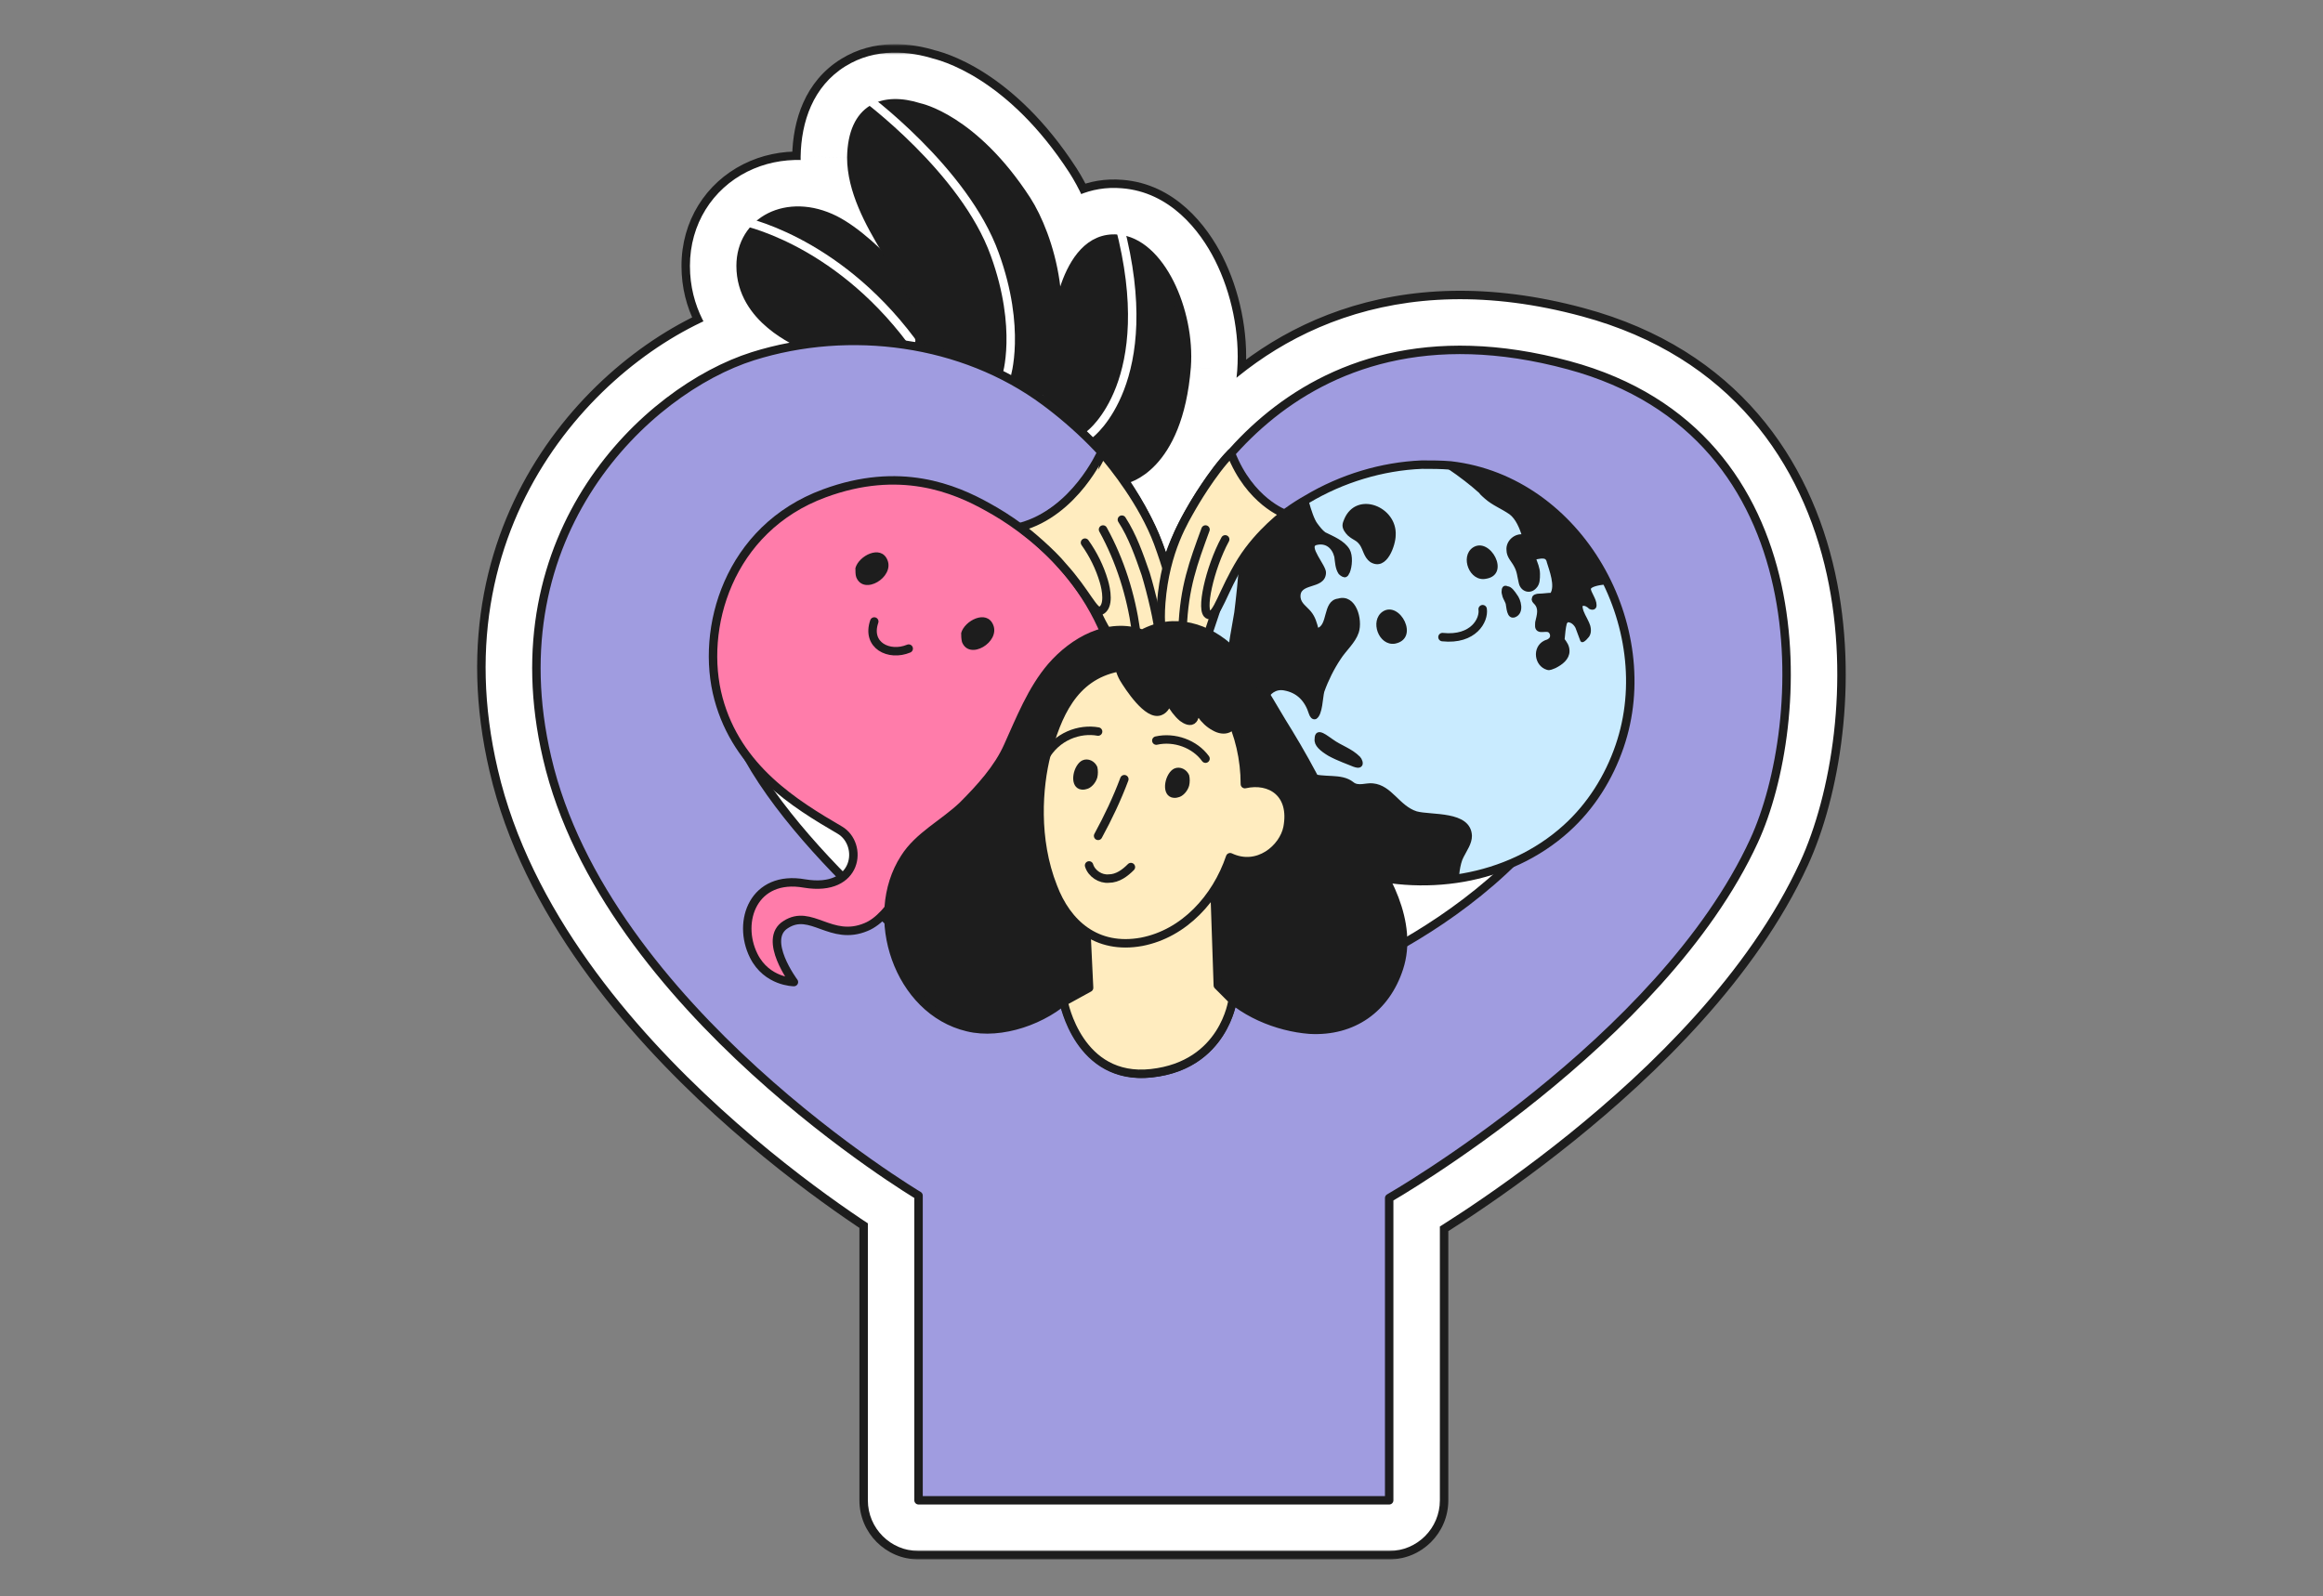
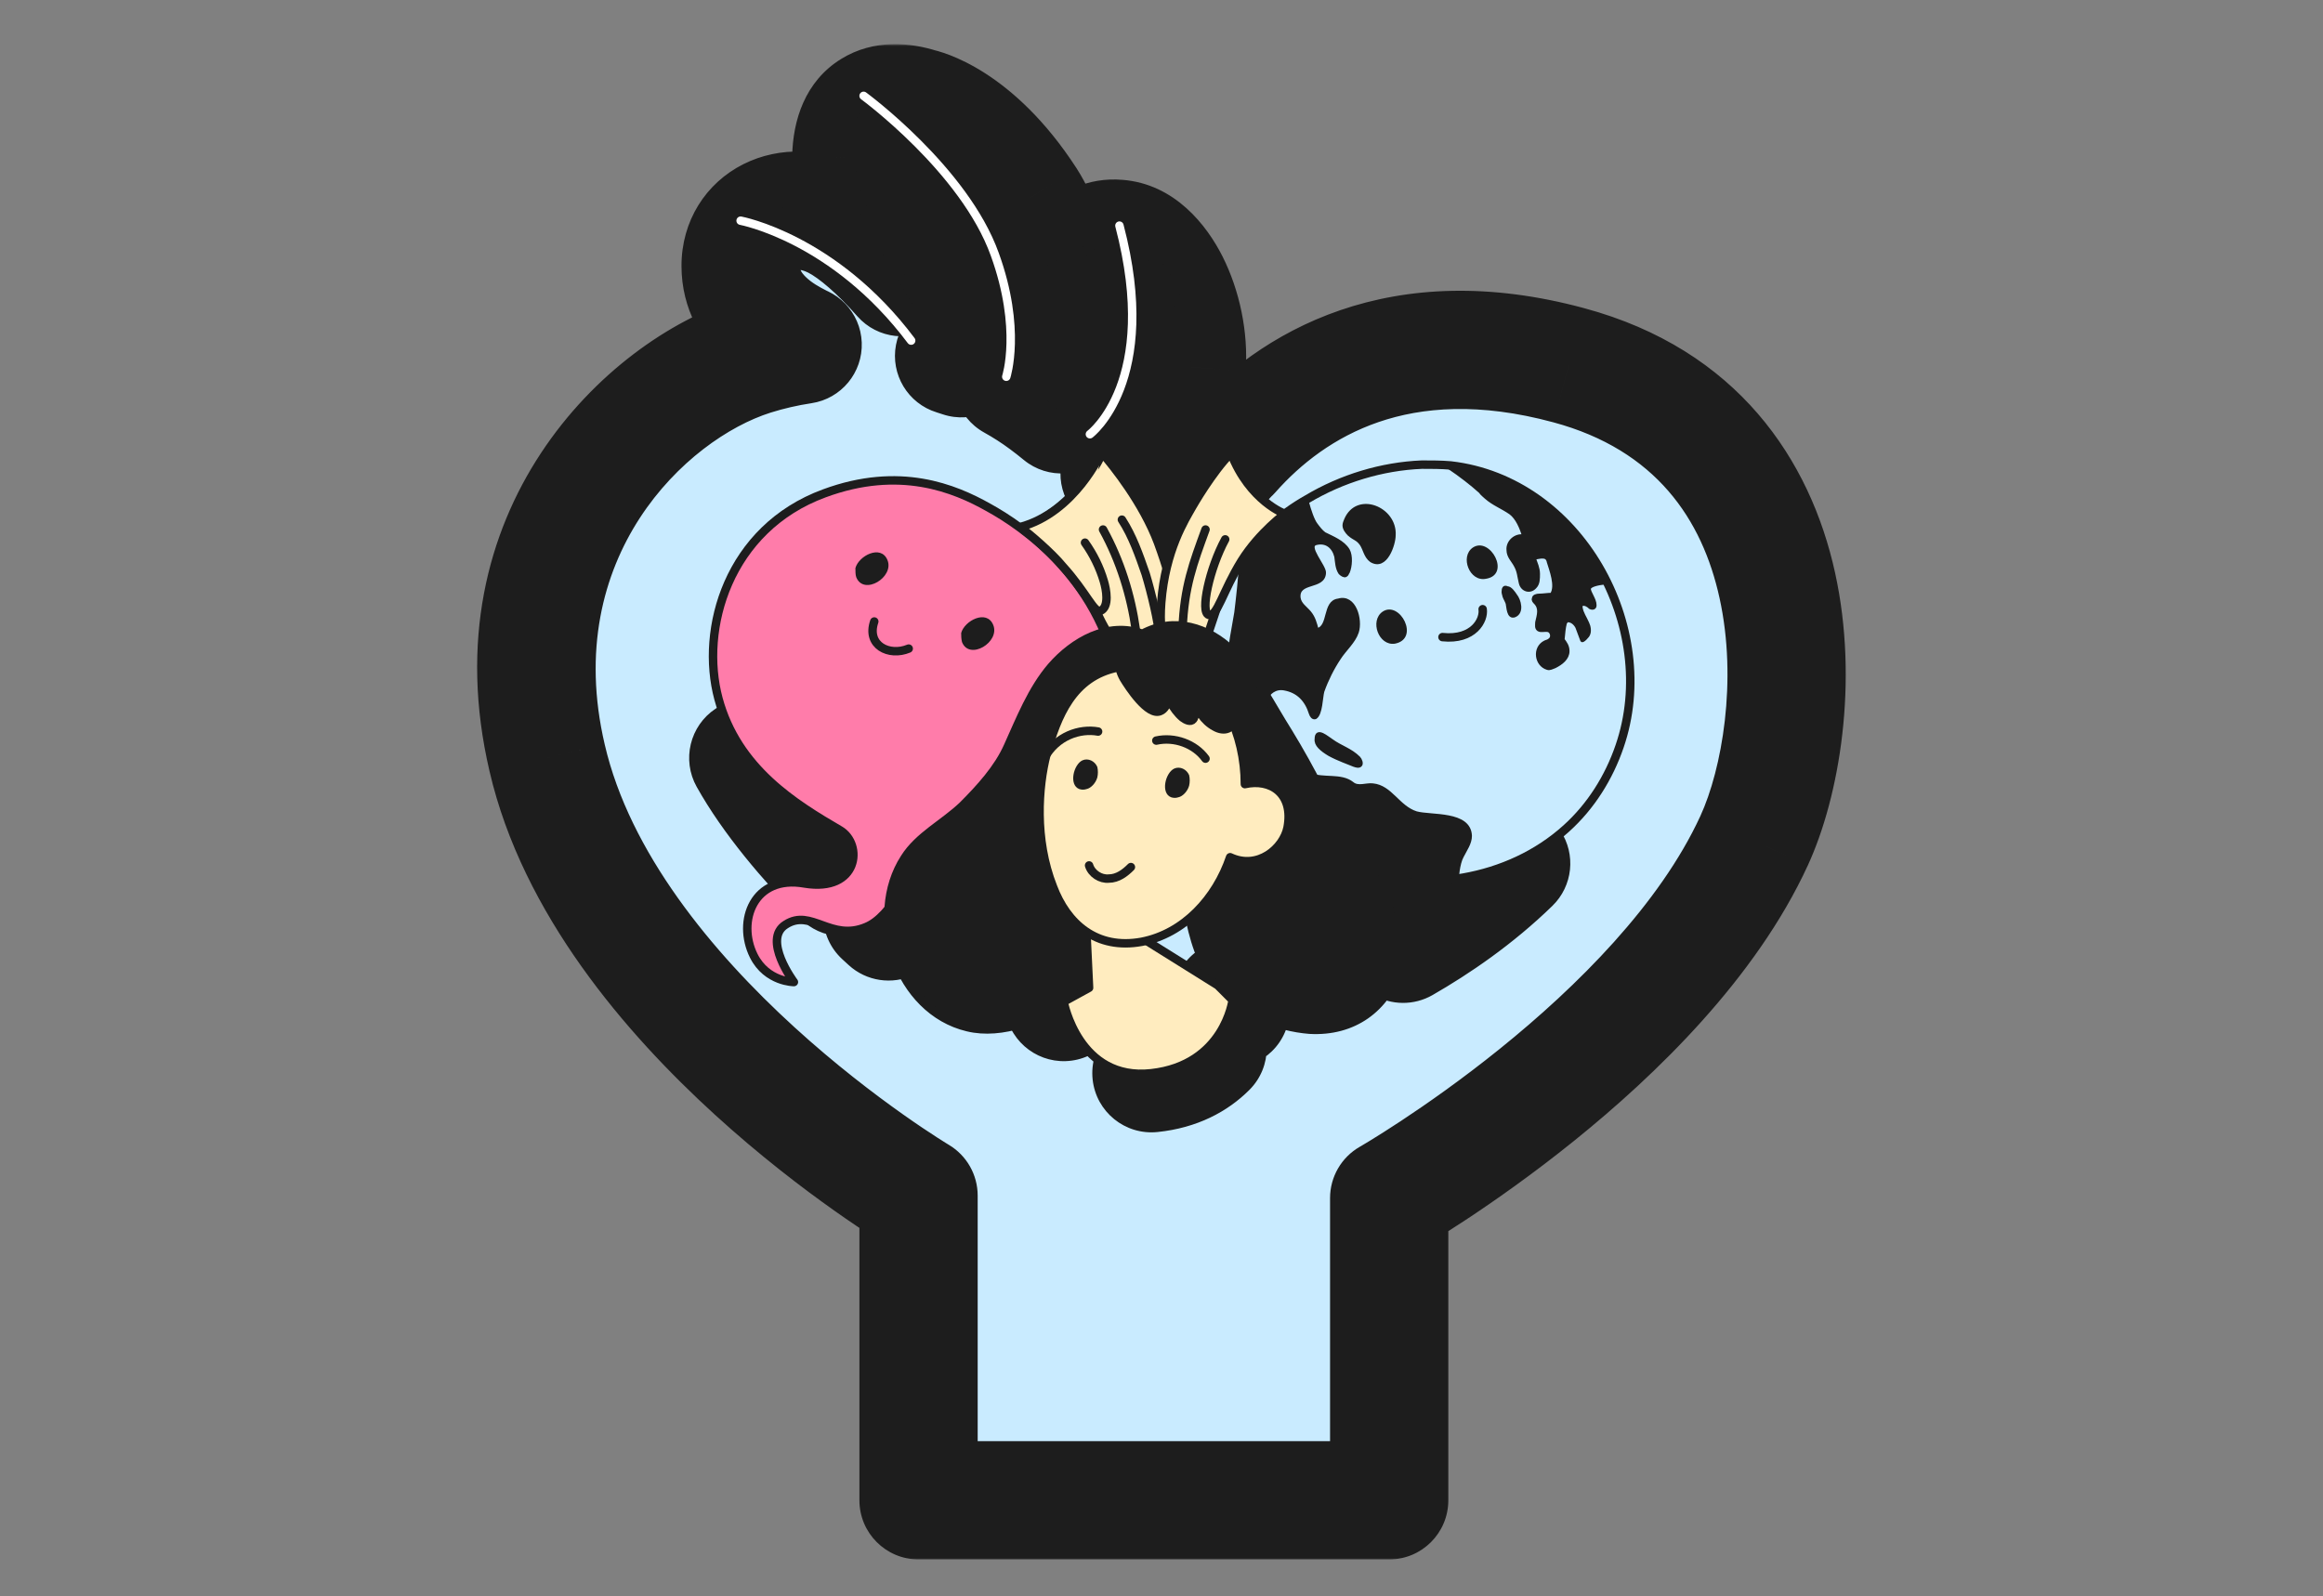
<svg xmlns="http://www.w3.org/2000/svg" width="550" height="378" viewBox="0 0 550 378" fill="none">
  <rect x="0" y="0" width="550" height="378" fill="#808080" stroke="none" />
  <mask id="path-1-outside-1_1551_6359" maskUnits="userSpaceOnUse" x="112" y="10.453" width="326" height="359" fill="black">
    <rect fill="white" x="112" y="10.453" width="326" height="359" />
    <path fill-rule="evenodd" clip-rule="evenodd" d="M189.911 81.634L190.04 81.643C186.041 82.248 182.098 83.153 178.264 84.357C153.027 92.332 117.113 126.37 129.537 179.469C143.321 238.986 217.478 283.138 217.478 283.138V355.299H328.908V283.722C328.908 283.722 393.359 246.766 415.296 199.113C427.914 171.689 431.991 102.835 371.422 86.496C331.378 75.65 305.923 90.96 291.456 107.347L291.441 107.308C287.569 111.188 283.55 117.847 282.552 119.547C282.011 120.454 281.505 121.342 281.033 122.208C280.555 123.069 280.022 124.074 279.474 125.229C277.598 129.088 276.503 132.255 276.105 134.15C275.651 132.65 275.145 131.16 274.59 129.689C274.452 129.303 274.311 128.91 274.164 128.509C273.336 126.297 272.312 124.117 271.194 122.037C270.131 119.967 268.98 117.966 267.757 116.061C266.948 114.764 266.048 113.467 265.074 112.181L266.398 113.532C266.398 113.532 279.016 111.198 280.957 86.886C281.928 73.659 274.745 57.321 264.651 56.543C257.856 55.96 254.168 61.989 252.226 67.435C251.57 69.278 250.962 71.14 250.4 73.018C250.195 62.197 246.382 52.514 243.102 47.402C230.484 27.951 217.671 25.423 217.671 25.423C209.129 22.7 201.752 25.423 201.558 37.288C201.558 45.068 205.829 52.848 209.712 59.266C210.959 61.4 212.219 63.52 213.486 65.638C208.244 59.698 202.6 54.585 197.676 52.07C186.417 46.429 175.351 52.264 175.351 62.962C175.351 74.134 185.939 79.561 189.069 81.165C189.535 81.404 189.836 81.558 189.911 81.634ZM284.729 149.424C285.16 149.602 285.587 149.796 286.008 150.006C286.024 149.925 286.04 149.844 286.056 149.763C286.075 149.668 286.094 149.573 286.113 149.478L284.729 149.424ZM327.966 207.997C330.541 212.885 332.319 218.246 332.2 223.507C340.212 218.902 349.442 212.611 357.789 204.488C348.51 208.442 338.03 209.557 327.966 207.997ZM291.916 236.874C291.81 236.789 291.704 236.702 291.599 236.615L291.83 236.847C291.83 236.847 291.727 237.662 291.357 238.941C291.591 238.197 291.774 237.501 291.916 236.874ZM272.617 254.157C278.822 253.457 283.048 251.026 285.917 248.198C282.99 251.132 278.752 253.522 272.617 254.157ZM251.84 237.236C251.84 237.236 251.844 237.258 251.852 237.301C251.836 237.24 251.819 237.179 251.803 237.119C252.292 236.716 252.757 236.301 253.198 235.874C255.328 233.74 256.717 231.073 257.584 228.237L257.858 233.929L251.84 237.236ZM210.38 218.215C210.332 217.192 210.337 216.169 210.398 215.151C209.921 215.743 209.416 216.313 208.886 216.843C209.388 217.307 209.887 217.765 210.38 218.215ZM261.469 149.686C264.369 148.977 267.422 149.006 270.475 150.099C271.311 149.648 272.151 149.278 272.993 148.983L272.968 148.963L260.949 148.492C261.126 148.886 261.299 149.283 261.469 149.686ZM227.638 84.84C227.058 84.645 226.476 84.457 225.891 84.276L226.448 84.317L227.638 84.84ZM247.374 95.055C244.958 93.263 242.428 91.641 239.805 90.187L246.014 92.915L246.079 92.787L251.307 98.124C249.987 97.038 248.668 96.01 247.374 95.055ZM177.168 179.494C182.584 189.18 191.012 199.087 199.485 207.729C203.343 204.746 202.634 198.812 198.841 196.585C191.722 192.435 183.308 187.334 177.168 179.494Z" />
  </mask>
  <path fill-rule="evenodd" clip-rule="evenodd" d="M189.911 81.634L190.04 81.643C186.041 82.248 182.098 83.153 178.264 84.357C153.027 92.332 117.113 126.37 129.537 179.469C143.321 238.986 217.478 283.138 217.478 283.138V355.299H328.908V283.722C328.908 283.722 393.359 246.766 415.296 199.113C427.914 171.689 431.991 102.835 371.422 86.496C331.378 75.65 305.923 90.96 291.456 107.347L291.441 107.308C287.569 111.188 283.55 117.847 282.552 119.547C282.011 120.454 281.505 121.342 281.033 122.208C280.555 123.069 280.022 124.074 279.474 125.229C277.598 129.088 276.503 132.255 276.105 134.15C275.651 132.65 275.145 131.16 274.59 129.689C274.452 129.303 274.311 128.91 274.164 128.509C273.336 126.297 272.312 124.117 271.194 122.037C270.131 119.967 268.98 117.966 267.757 116.061C266.948 114.764 266.048 113.467 265.074 112.181L266.398 113.532C266.398 113.532 279.016 111.198 280.957 86.886C281.928 73.659 274.745 57.321 264.651 56.543C257.856 55.96 254.168 61.989 252.226 67.435C251.57 69.278 250.962 71.14 250.4 73.018C250.195 62.197 246.382 52.514 243.102 47.402C230.484 27.951 217.671 25.423 217.671 25.423C209.129 22.7 201.752 25.423 201.558 37.288C201.558 45.068 205.829 52.848 209.712 59.266C210.959 61.4 212.219 63.52 213.486 65.638C208.244 59.698 202.6 54.585 197.676 52.07C186.417 46.429 175.351 52.264 175.351 62.962C175.351 74.134 185.939 79.561 189.069 81.165C189.535 81.404 189.836 81.558 189.911 81.634ZM284.729 149.424C285.16 149.602 285.587 149.796 286.008 150.006C286.024 149.925 286.04 149.844 286.056 149.763C286.075 149.668 286.094 149.573 286.113 149.478L284.729 149.424ZM327.966 207.997C330.541 212.885 332.319 218.246 332.2 223.507C340.212 218.902 349.442 212.611 357.789 204.488C348.51 208.442 338.03 209.557 327.966 207.997ZM291.916 236.874C291.81 236.789 291.704 236.702 291.599 236.615L291.83 236.847C291.83 236.847 291.727 237.662 291.357 238.941C291.591 238.197 291.774 237.501 291.916 236.874ZM272.617 254.157C278.822 253.457 283.048 251.026 285.917 248.198C282.99 251.132 278.752 253.522 272.617 254.157ZM251.84 237.236C251.84 237.236 251.844 237.258 251.852 237.301C251.836 237.24 251.819 237.179 251.803 237.119C252.292 236.716 252.757 236.301 253.198 235.874C255.328 233.74 256.717 231.073 257.584 228.237L257.858 233.929L251.84 237.236ZM210.38 218.215C210.332 217.192 210.337 216.169 210.398 215.151C209.921 215.743 209.416 216.313 208.886 216.843C209.388 217.307 209.887 217.765 210.38 218.215ZM261.469 149.686C264.369 148.977 267.422 149.006 270.475 150.099C271.311 149.648 272.151 149.278 272.993 148.983L272.968 148.963L260.949 148.492C261.126 148.886 261.299 149.283 261.469 149.686ZM227.638 84.84C227.058 84.645 226.476 84.457 225.891 84.276L226.448 84.317L227.638 84.84ZM247.374 95.055C244.958 93.263 242.428 91.641 239.805 90.187L246.014 92.915L246.079 92.787L251.307 98.124C249.987 97.038 248.668 96.01 247.374 95.055ZM177.168 179.494C182.584 189.18 191.012 199.087 199.485 207.729C203.343 204.746 202.634 198.812 198.841 196.585C191.722 192.435 183.308 187.334 177.168 179.494Z" fill="#C9EBFF" />
  <path d="M190.04 81.643L192.131 95.486C199.18 94.421 204.302 88.23 204.029 81.107C203.756 73.984 198.174 68.203 191.065 67.681L190.04 81.643ZM189.911 81.634L180.002 91.524C182.378 93.904 185.532 95.35 188.886 95.596L189.911 81.634ZM178.264 84.357L174.068 71.001C174.06 71.003 174.053 71.005 174.046 71.008L178.264 84.357ZM129.537 179.469L143.177 176.31C143.174 176.3 143.172 176.289 143.169 176.279L129.537 179.469ZM217.478 283.138H231.478C231.478 278.204 228.88 273.634 224.64 271.109L217.478 283.138ZM217.478 355.299H203.478C203.478 363.031 209.746 369.299 217.478 369.299V355.299ZM328.908 355.299V369.299C336.64 369.299 342.908 363.031 342.908 355.299H328.908ZM328.908 283.722L321.944 271.577C317.592 274.072 314.908 278.705 314.908 283.722H328.908ZM415.296 199.113L428.013 204.968L428.014 204.965L415.296 199.113ZM371.422 86.496L367.762 100.01C367.767 100.011 367.772 100.012 367.776 100.013L371.422 86.496ZM291.456 107.347L278.413 112.433C280.186 116.982 284.202 120.278 289.009 121.132C293.816 121.985 298.721 120.273 301.952 116.612L291.456 107.347ZM291.441 107.308L304.485 102.222C302.766 97.816 298.939 94.574 294.309 93.605C289.679 92.636 284.874 94.07 281.532 97.418L291.441 107.308ZM282.552 119.547L294.574 126.722C294.59 126.694 294.606 126.667 294.623 126.639L282.552 119.547ZM281.033 122.208L293.274 129.001C293.291 128.97 293.309 128.939 293.326 128.908L281.033 122.208ZM279.474 125.229L292.065 131.351C292.086 131.309 292.106 131.267 292.126 131.225L279.474 125.229ZM276.105 134.15L262.705 138.203C264.556 144.325 270.321 148.413 276.711 148.137C283.101 147.86 288.491 143.288 289.806 137.028L276.105 134.15ZM274.59 129.689L261.401 134.384C261.43 134.466 261.46 134.547 261.49 134.628L274.59 129.689ZM274.164 128.509L287.311 123.698C287.299 123.666 287.288 123.634 287.276 123.602L274.164 128.509ZM271.194 122.037L258.74 128.432C258.78 128.51 258.82 128.586 258.861 128.663L271.194 122.037ZM267.757 116.061L255.879 123.471C255.911 123.521 255.942 123.571 255.974 123.621L267.757 116.061ZM265.074 112.181L275.076 102.385C269.907 97.108 261.528 96.754 255.933 101.578C250.338 106.401 249.453 114.741 253.912 120.631L265.074 112.181ZM266.398 113.532L256.396 123.328C259.657 126.658 264.361 128.147 268.944 127.299L266.398 113.532ZM280.957 86.886L294.913 88C294.915 87.97 294.918 87.94 294.92 87.91L280.957 86.886ZM264.651 56.543L263.453 70.492C263.493 70.495 263.534 70.499 263.575 70.502L264.651 56.543ZM252.226 67.435L265.414 72.136V72.136L252.226 67.435ZM250.4 73.018L236.402 73.283C236.533 80.179 241.667 85.953 248.501 86.888C255.335 87.824 261.831 83.643 263.811 77.035L250.4 73.018ZM243.102 47.402L254.885 39.841C254.872 39.822 254.86 39.802 254.847 39.782L243.102 47.402ZM217.671 25.423L213.419 38.761C213.925 38.923 214.439 39.055 214.96 39.158L217.671 25.423ZM201.558 37.288L187.56 37.058C187.559 37.135 187.558 37.211 187.558 37.288H201.558ZM209.712 59.266L221.8 52.204C221.764 52.142 221.727 52.081 221.691 52.02L209.712 59.266ZM213.486 65.638L202.989 74.901C207.776 80.325 215.907 81.21 221.748 76.941C227.588 72.672 229.214 64.656 225.499 58.449L213.486 65.638ZM197.676 52.07L204.045 39.602C204.012 39.585 203.98 39.569 203.947 39.553L197.676 52.07ZM189.069 81.165L182.683 93.624L182.683 93.624L189.069 81.165ZM286.008 150.006L279.768 162.538C283.685 164.488 288.288 164.495 292.21 162.557C296.133 160.619 298.923 156.958 299.754 152.662L286.008 150.006ZM284.729 149.424L285.277 135.435C278.496 135.169 272.5 139.805 271.052 146.435C269.603 153.065 273.118 159.78 279.392 162.367L284.729 149.424ZM286.056 149.763L272.325 147.031L272.324 147.033L286.056 149.763ZM286.113 149.478L299.826 152.298C300.654 148.27 299.67 144.083 297.135 140.846C294.6 137.609 290.77 135.65 286.661 135.489L286.113 149.478ZM332.2 223.507L318.203 223.19C318.089 228.242 320.706 232.964 325.051 235.544C329.396 238.124 334.795 238.163 339.176 235.645L332.2 223.507ZM327.966 207.997L330.11 194.162C324.881 193.352 319.643 195.559 316.57 199.865C313.497 204.171 313.114 209.842 315.58 214.523L327.966 207.997ZM357.789 204.488L367.553 214.521C372.385 209.819 373.179 202.342 369.443 196.73C365.708 191.118 358.503 188.965 352.301 191.608L357.789 204.488ZM291.599 236.615L300.535 225.838C294.781 221.066 286.292 221.657 281.254 227.182C276.217 232.706 276.408 241.213 281.689 246.505L291.599 236.615ZM291.916 236.874L305.567 239.982C306.756 234.759 304.861 229.314 300.684 225.96L291.916 236.874ZM291.83 236.847L305.72 238.602C306.262 234.314 304.793 230.016 301.739 226.957L291.83 236.847ZM291.357 238.941L277.908 235.053C275.778 242.42 279.972 250.13 287.314 252.344C294.657 254.559 302.414 250.454 304.713 243.138L291.357 238.941ZM272.617 254.157L271.048 240.245C263.39 241.109 257.869 248 258.698 255.662C259.527 263.324 266.392 268.876 274.058 268.083L272.617 254.157ZM285.917 248.198L295.828 258.086C301.273 252.628 301.281 243.795 295.846 238.328C290.411 232.861 281.578 232.816 276.088 238.229L285.917 248.198ZM251.852 237.301L238.342 240.97C240.321 248.258 247.724 252.663 255.074 250.925C262.424 249.187 267.07 241.933 265.575 234.53L251.852 237.301ZM251.84 237.236L245.098 224.966C239.805 227.874 236.973 233.849 238.074 239.787L251.84 237.236ZM251.803 237.119L242.898 226.316C238.673 229.799 236.866 235.425 238.273 240.716L251.803 237.119ZM253.198 235.874L262.938 245.931C262.995 245.876 263.051 245.82 263.107 245.764L253.198 235.874ZM257.584 228.237L271.568 227.566C271.242 220.768 266.075 215.19 259.322 214.345C252.569 213.501 246.187 217.634 244.197 224.142L257.584 228.237ZM257.858 233.929L264.599 246.199C269.287 243.623 272.098 238.601 271.841 233.258L257.858 233.929ZM210.398 215.151L224.373 215.987C224.736 209.908 221.129 204.292 215.45 202.095C209.771 199.897 203.323 201.623 199.501 206.362L210.398 215.151ZM210.38 218.215L200.944 228.557C205.129 232.376 211.204 233.296 216.333 230.886C221.461 228.477 224.632 223.214 224.364 217.554L210.38 218.215ZM208.886 216.843L198.99 206.94C196.296 209.633 194.815 213.306 194.889 217.114C194.963 220.922 196.584 224.535 199.38 227.121L208.886 216.843ZM270.475 150.099L265.759 163.28C269.497 164.618 273.628 164.305 277.123 162.42L270.475 150.099ZM261.469 149.686L248.568 155.124C251.238 161.458 258.112 164.916 264.789 163.286L261.469 149.686ZM272.993 148.983L277.615 162.198C282.441 160.51 285.963 156.326 286.803 151.284C287.643 146.241 285.667 141.141 281.649 137.98L272.993 148.983ZM272.968 148.963L281.624 137.96C279.304 136.135 276.466 135.09 273.516 134.974L272.968 148.963ZM260.949 148.492L261.497 134.503C256.652 134.313 252.054 136.643 249.343 140.663C246.631 144.682 246.192 149.818 248.182 154.239L260.949 148.492ZM225.891 84.276L226.917 70.314C219.817 69.793 213.456 74.682 212.135 81.677C210.813 88.672 214.951 95.545 221.752 97.65L225.891 84.276ZM227.638 84.84L223.179 98.111C230.276 100.496 237.994 96.875 240.695 89.891C243.397 82.908 240.126 75.035 233.271 72.023L227.638 84.84ZM226.448 84.317L232.081 71.5C230.621 70.859 229.063 70.472 227.474 70.355L226.448 84.317ZM239.805 90.187L245.438 77.37C238.589 74.36 230.584 77.267 227.262 83.97C223.939 90.673 226.474 98.803 233.017 102.431L239.805 90.187ZM247.374 95.055L239.036 106.301C239.043 106.306 239.051 106.312 239.059 106.318L247.374 95.055ZM246.014 92.915L240.382 105.732C247.182 108.721 255.133 105.877 258.497 99.254L246.014 92.915ZM246.079 92.787L256.081 82.991C252.925 79.768 248.409 78.264 243.951 78.95C239.493 79.635 235.638 82.426 233.596 86.448L246.079 92.787ZM251.307 98.124L242.409 108.933C248.154 113.662 256.595 113.071 261.624 107.588C266.654 102.104 266.515 93.644 261.309 88.328L251.307 98.124ZM199.485 207.729L189.489 217.531C194.459 222.598 202.434 223.146 208.049 218.804L199.485 207.729ZM177.168 179.494L188.189 170.861C183.68 165.104 175.5 163.787 169.412 167.839C163.324 171.89 161.379 179.944 164.948 186.327L177.168 179.494ZM198.841 196.585L205.931 184.513C205.918 184.505 205.905 184.498 205.892 184.49L198.841 196.585ZM191.065 67.681L190.937 67.672L188.886 95.596L189.014 95.606L191.065 67.681ZM182.46 97.713C185.59 96.73 188.828 95.985 192.131 95.486L187.948 67.801C183.253 68.51 178.606 69.575 174.068 71.001L182.46 97.713ZM143.169 176.279C132.763 131.806 162.652 103.973 182.482 97.706L174.046 71.008C143.402 80.691 101.463 120.933 115.906 182.658L143.169 176.279ZM217.478 283.138C224.64 271.109 224.643 271.111 224.645 271.112C224.646 271.112 224.648 271.114 224.649 271.114C224.65 271.115 224.651 271.116 224.651 271.115C224.65 271.115 224.644 271.112 224.635 271.106C224.615 271.094 224.579 271.072 224.525 271.04C224.418 270.974 224.243 270.868 224.004 270.72C223.528 270.426 222.797 269.968 221.846 269.355C219.943 268.129 217.161 266.285 213.759 263.879C206.94 259.057 197.715 252.037 188.11 243.278C168.489 225.386 149.093 201.86 143.177 176.31L115.898 182.627C123.765 216.595 148.339 244.904 169.243 263.967C179.9 273.686 190.076 281.424 197.592 286.74C201.358 289.403 204.477 291.474 206.683 292.895C207.787 293.605 208.663 294.155 209.279 294.536C209.587 294.726 209.831 294.875 210.005 294.98C210.092 295.033 210.162 295.075 210.214 295.107C210.24 295.122 210.261 295.135 210.278 295.145C210.287 295.15 210.294 295.155 210.301 295.159C210.304 295.16 210.308 295.163 210.309 295.164C210.313 295.166 210.316 295.168 217.478 283.138ZM231.478 355.299V283.138H203.478V355.299H231.478ZM328.908 341.299H217.478V369.299H328.908V341.299ZM314.908 283.722V355.299H342.908V283.722H314.908ZM402.578 193.259C392.989 214.09 373.457 233.586 355.091 248.387C346.087 255.644 337.721 261.49 331.616 265.514C328.569 267.523 326.102 269.067 324.418 270.096C323.577 270.611 322.933 270.995 322.511 271.245C322.301 271.369 322.146 271.46 322.051 271.515C322.003 271.543 321.97 271.562 321.952 271.572C321.943 271.578 321.938 271.581 321.937 271.581C321.936 271.582 321.936 271.581 321.937 271.581C321.938 271.58 321.94 271.579 321.94 271.579C321.942 271.578 321.944 271.577 328.908 283.722C335.872 295.867 335.875 295.866 335.878 295.864C335.879 295.863 335.882 295.861 335.885 295.86C335.89 295.857 335.896 295.853 335.903 295.849C335.918 295.841 335.936 295.83 335.958 295.818C336.002 295.792 336.062 295.757 336.137 295.714C336.287 295.627 336.496 295.504 336.763 295.346C337.297 295.031 338.059 294.575 339.023 293.986C340.95 292.808 343.688 291.093 347.027 288.892C353.692 284.498 362.81 278.127 372.661 270.188C392.005 254.599 415.666 231.79 428.013 204.968L402.578 193.259ZM367.776 100.013C392.032 106.556 403.037 122.985 407.129 141.646C411.424 161.233 407.666 182.202 402.577 193.262L428.014 204.965C435.544 188.6 440.133 161.429 434.479 135.649C428.622 108.942 411.381 82.775 375.069 72.98L367.776 100.013ZM301.952 116.612C307.938 109.832 315.971 103.525 326.39 99.952C336.69 96.419 350.193 95.251 367.762 100.01L375.083 72.984C352.607 66.896 333.361 67.959 317.305 73.466C301.369 78.933 289.441 88.475 280.961 98.082L301.952 116.612ZM278.398 112.394L278.413 112.433L304.5 102.261L304.485 102.222L278.398 112.394ZM294.623 126.639C295.028 125.949 296.107 124.151 297.48 122.141C298.939 120.004 300.335 118.215 301.35 117.198L281.532 97.418C276.225 102.736 271.393 110.904 270.481 112.455L294.623 126.639ZM293.326 128.908C293.711 128.201 294.127 127.471 294.574 126.722L270.53 112.372C269.895 113.437 269.298 114.484 268.741 115.507L293.326 128.908ZM292.126 131.225C292.512 130.409 292.898 129.678 293.274 129.001L268.792 115.414C268.211 116.46 267.532 117.739 266.823 119.234L292.126 131.225ZM289.806 137.028C289.804 137.036 289.812 136.997 289.835 136.908C289.858 136.82 289.892 136.698 289.94 136.54C290.036 136.221 290.176 135.798 290.368 135.277C290.754 134.232 291.313 132.899 292.065 131.351L266.884 119.108C264.723 123.552 263.122 127.855 262.404 131.271L289.806 137.028ZM261.49 134.628C261.938 135.815 262.343 137.009 262.705 138.203L289.506 130.097C288.959 128.291 288.352 126.506 287.69 124.75L261.49 134.628ZM261.017 133.32C261.149 133.683 261.277 134.037 261.401 134.384L287.779 124.994C287.628 124.568 287.472 124.136 287.311 123.698L261.017 133.32ZM258.861 128.663C259.745 130.308 260.488 131.909 261.052 133.417L287.276 123.602C286.184 120.684 284.878 117.926 283.527 115.412L258.861 128.663ZM255.974 123.621C256.95 125.142 257.878 126.753 258.74 128.432L283.648 115.642C282.384 113.18 281.01 110.79 279.541 108.501L255.974 123.621ZM253.912 120.631C254.663 121.623 255.319 122.573 255.879 123.471L279.636 108.651C278.578 106.955 277.433 105.312 276.237 103.732L253.912 120.631ZM276.4 103.736L275.076 102.385L255.073 121.977L256.396 123.328L276.4 103.736ZM267.002 85.771C266.225 95.505 263.505 98.932 262.738 99.749C262.287 100.23 262.047 100.311 262.205 100.233C262.273 100.199 262.426 100.131 262.688 100.047C262.819 100.005 262.979 99.959 263.171 99.912C263.267 99.888 263.371 99.864 263.485 99.839C263.541 99.827 263.6 99.815 263.661 99.802C263.692 99.796 263.723 99.79 263.754 99.784C263.77 99.781 263.786 99.778 263.802 99.775C263.811 99.773 263.823 99.771 263.827 99.77C263.839 99.768 263.851 99.766 266.398 113.532C268.944 127.299 268.957 127.297 268.969 127.294C268.973 127.293 268.986 127.291 268.994 127.29C269.011 127.286 269.028 127.283 269.046 127.28C269.08 127.273 269.116 127.266 269.153 127.259C269.226 127.244 269.303 127.228 269.383 127.211C269.544 127.176 269.72 127.136 269.909 127.089C270.287 126.995 270.719 126.875 271.2 126.722C272.159 126.416 273.313 125.975 274.595 125.343C277.18 124.067 280.215 122.046 283.162 118.903C289.189 112.476 293.749 102.578 294.913 88L267.002 85.771ZM263.575 70.502C262.334 70.406 261.899 69.866 262.29 70.214C262.724 70.6 263.554 71.563 264.448 73.339C266.288 76.996 267.288 81.866 266.995 85.861L294.92 87.91C295.597 78.678 293.492 68.767 289.459 60.753C285.784 53.449 278.213 43.547 265.726 42.585L263.575 70.502ZM265.414 72.136C265.711 71.301 266.018 70.612 266.307 70.085C266.603 69.545 266.782 69.357 266.757 69.382C266.714 69.428 266.349 69.794 265.611 70.109C265.245 70.266 264.846 70.383 264.437 70.448C264.03 70.512 263.692 70.512 263.453 70.492L265.848 42.594C257.402 41.869 250.81 45.526 246.48 50.074C242.533 54.219 240.309 59.171 239.039 62.735L265.414 72.136ZM263.811 77.035C264.309 75.374 264.842 73.74 265.414 72.136L239.039 62.735C238.297 64.816 237.616 66.906 236.988 69L263.811 77.035ZM231.319 54.962C233.309 58.064 236.25 65.246 236.402 73.283L264.397 72.752C264.139 59.147 259.455 46.964 254.885 39.841L231.319 54.962ZM217.671 25.423C214.96 39.158 214.952 39.156 214.943 39.155C214.941 39.154 214.932 39.152 214.927 39.151C214.916 39.149 214.905 39.147 214.894 39.145C214.873 39.14 214.852 39.136 214.832 39.132C214.793 39.124 214.756 39.116 214.721 39.108C214.653 39.093 214.596 39.08 214.55 39.069C214.457 39.047 214.409 39.033 214.4 39.031C214.384 39.026 214.531 39.067 214.819 39.179C215.392 39.4 216.543 39.907 218.101 40.906C221.168 42.871 226.109 46.932 231.357 55.021L254.847 39.782C247.476 28.421 239.702 21.492 233.208 17.331C229.986 15.266 227.145 13.925 224.921 13.065C223.811 12.635 222.858 12.327 222.092 12.108C221.709 11.999 221.372 11.912 221.086 11.843C220.943 11.808 220.812 11.779 220.695 11.753C220.636 11.74 220.581 11.728 220.528 11.717C220.502 11.712 220.477 11.707 220.452 11.702C220.44 11.699 220.428 11.697 220.416 11.695C220.41 11.694 220.402 11.692 220.399 11.691C220.39 11.689 220.382 11.688 217.671 25.423ZM215.556 37.517C215.582 35.925 215.843 35.526 215.709 35.823C215.632 35.992 215.456 36.319 215.122 36.709C214.784 37.104 214.359 37.475 213.87 37.778C212.867 38.401 212.087 38.45 212.003 38.453C211.967 38.454 212.424 38.444 213.419 38.761L221.923 12.084C215.753 10.117 206.975 9.1 199.098 13.992C190.625 19.254 187.701 28.443 187.56 37.058L215.556 37.517ZM221.691 52.02C217.621 45.292 215.558 40.655 215.558 37.288H187.558C187.558 49.48 194.037 60.403 197.733 66.512L221.691 52.02ZM225.499 58.449C224.244 56.352 223.012 54.278 221.8 52.204L197.624 66.329C198.905 68.522 200.194 70.689 201.473 72.827L225.499 58.449ZM191.308 64.537C193.854 65.838 198.096 69.356 202.989 74.901L223.984 56.374C218.393 50.039 211.346 43.331 204.045 39.602L191.308 64.537ZM189.351 62.962C189.351 62.756 189.387 62.956 189.166 63.314C188.956 63.653 188.696 63.839 188.562 63.906C188.244 64.066 189.143 63.453 191.406 64.587L203.947 39.553C194.95 35.045 184.687 34.53 176.021 38.872C167.117 43.332 161.351 52.306 161.351 62.962H189.351ZM195.454 68.706C193.986 67.954 192.21 66.989 190.796 65.614C189.54 64.393 189.351 63.643 189.351 62.962H161.351C161.351 73.453 166.456 81.002 171.277 85.689C175.939 90.222 181.022 92.772 182.683 93.624L195.454 68.706ZM199.82 71.744C198.588 70.51 197.373 69.778 197.236 69.692C196.843 69.446 196.503 69.259 196.335 69.167C196 68.985 195.622 68.792 195.454 68.706L182.683 93.624C182.981 93.777 182.987 93.781 182.938 93.754C182.912 93.74 182.691 93.621 182.391 93.433C182.236 93.336 181.961 93.16 181.627 92.916C181.344 92.71 180.713 92.236 180.002 91.524L199.82 71.744ZM292.248 137.473C291.538 137.12 290.81 136.788 290.066 136.481L279.392 162.367C279.51 162.415 279.635 162.472 279.768 162.538L292.248 137.473ZM272.324 147.033C272.304 147.138 272.283 147.243 272.262 147.349L299.754 152.662C299.764 152.607 299.776 152.55 299.787 152.492L272.324 147.033ZM272.4 146.659C272.374 146.784 272.349 146.908 272.325 147.031L299.787 152.494C299.8 152.428 299.813 152.362 299.826 152.298L272.4 146.659ZM284.181 163.413L285.565 163.468L286.661 135.489L285.277 135.435L284.181 163.413ZM346.196 223.824C346.389 215.321 343.551 207.544 340.352 201.472L315.58 214.523C317.531 218.226 318.249 221.17 318.203 223.19L346.196 223.824ZM348.025 194.454C340.743 201.541 332.54 207.164 325.224 211.369L339.176 235.645C347.884 230.64 358.141 223.681 367.553 214.521L348.025 194.454ZM325.822 221.832C338.268 223.761 351.412 222.423 363.278 217.367L352.301 191.608C345.607 194.461 337.791 195.353 330.11 194.162L325.822 221.832ZM282.662 247.392C282.823 247.525 282.985 247.657 283.149 247.789L300.684 225.96C300.635 225.92 300.585 225.88 300.535 225.838L282.662 247.392ZM301.739 226.957L301.508 226.725L281.689 246.505L281.921 246.737L301.739 226.957ZM304.807 242.829C305.115 241.763 305.325 240.846 305.466 240.132C305.537 239.774 305.591 239.464 305.632 239.207C305.653 239.079 305.67 238.964 305.684 238.863C305.692 238.812 305.698 238.765 305.704 238.722C305.707 238.7 305.71 238.679 305.712 238.659C305.714 238.649 305.715 238.639 305.716 238.63C305.717 238.625 305.717 238.62 305.718 238.616C305.718 238.613 305.719 238.611 305.719 238.609C305.719 238.608 305.719 238.606 305.719 238.605C305.719 238.604 305.72 238.602 291.83 236.847C277.941 235.092 277.941 235.09 277.941 235.088C277.941 235.088 277.941 235.086 277.941 235.085C277.942 235.083 277.942 235.081 277.942 235.078C277.943 235.074 277.943 235.069 277.944 235.065C277.945 235.056 277.946 235.048 277.947 235.039C277.95 235.022 277.952 235.006 277.954 234.991C277.958 234.96 277.962 234.932 277.965 234.906C277.973 234.854 277.979 234.813 277.984 234.781C277.994 234.718 278 234.691 277.999 234.697C277.996 234.71 277.97 234.84 277.908 235.053L304.807 242.829ZM278.266 233.767C278.199 234.061 278.112 234.392 278.001 234.744L304.713 243.138C305.07 242.003 305.349 240.94 305.567 239.982L278.266 233.767ZM274.186 268.069C283.531 267.015 290.66 263.182 295.746 258.168L276.088 238.229C275.691 238.62 275.18 239.01 274.473 239.348C273.768 239.686 272.683 240.061 271.048 240.245L274.186 268.069ZM276.006 238.311C275.605 238.712 275.115 239.084 274.453 239.399C273.79 239.714 272.756 240.068 271.175 240.231L274.058 268.083C283.385 267.117 290.619 263.308 295.828 258.086L276.006 238.311ZM265.575 234.53C265.579 234.546 265.583 234.567 265.588 234.593C265.59 234.606 265.593 234.62 265.596 234.635C265.597 234.643 265.599 234.651 265.6 234.659C265.601 234.663 265.602 234.668 265.603 234.672C265.603 234.674 265.604 234.676 265.604 234.678C265.604 234.679 265.604 234.681 265.605 234.682C265.605 234.682 265.605 234.683 265.605 234.683C265.605 234.684 265.605 234.684 265.605 234.684C265.605 234.684 265.605 234.684 265.605 234.685C265.605 234.685 265.605 234.685 251.84 237.236C238.074 239.787 238.074 239.787 238.074 239.787C238.074 239.787 238.074 239.788 238.074 239.788C238.074 239.788 238.074 239.788 238.074 239.788C238.074 239.789 238.074 239.79 238.075 239.79C238.075 239.791 238.075 239.792 238.075 239.794C238.076 239.796 238.076 239.798 238.076 239.8C238.077 239.805 238.078 239.81 238.079 239.815C238.081 239.824 238.083 239.834 238.085 239.845C238.089 239.865 238.093 239.888 238.098 239.911C238.107 239.959 238.117 240.013 238.129 240.072L265.575 234.53ZM238.273 240.716C238.296 240.801 238.319 240.885 238.342 240.97L265.363 233.632C265.353 233.594 265.343 233.557 265.333 233.521L238.273 240.716ZM243.458 225.818C243.298 225.972 243.112 226.139 242.898 226.316L260.708 247.921C261.471 247.293 262.217 246.629 262.938 245.931L243.458 225.818ZM244.197 224.142C243.82 225.372 243.424 225.849 243.289 225.984L263.107 245.764C267.233 241.63 269.613 236.775 270.972 232.332L244.197 224.142ZM271.841 233.258L271.568 227.566L243.6 228.908L243.874 234.6L271.841 233.258ZM258.581 249.506L264.599 246.199L251.116 221.659L245.098 224.966L258.581 249.506ZM196.423 214.316C196.332 215.842 196.324 217.365 196.396 218.875L224.364 217.554C224.339 217.019 224.342 216.496 224.373 215.987L196.423 214.316ZM218.783 226.745C219.718 225.81 220.555 224.859 221.295 223.941L199.501 206.362C199.287 206.627 199.114 206.816 198.99 206.94L218.783 226.745ZM219.816 207.873C219.346 207.444 218.871 207.007 218.392 206.565L199.38 227.121C199.906 227.607 200.428 228.086 200.944 228.557L219.816 207.873ZM275.192 136.917C269.282 134.803 263.411 134.8 258.148 136.085L264.789 163.286C265.093 163.212 265.29 163.203 265.402 163.208C265.503 163.211 265.61 163.227 265.759 163.28L275.192 136.917ZM268.371 135.768C266.815 136.312 265.299 136.984 263.828 137.778L277.123 162.42C277.323 162.312 277.488 162.243 277.615 162.198L268.371 135.768ZM264.312 159.966L264.337 159.986L281.649 137.98L281.624 137.96L264.312 159.966ZM260.4 162.482L272.42 162.952L273.516 134.974L261.497 134.503L260.4 162.482ZM274.369 144.247C274.156 143.741 273.937 143.24 273.715 142.745L248.182 154.239C248.314 154.531 248.442 154.826 248.568 155.124L274.369 144.247ZM221.752 97.65C222.23 97.798 222.705 97.952 223.179 98.111L232.098 71.57C231.412 71.339 230.722 71.116 230.031 70.902L221.752 97.65ZM227.474 70.355L226.917 70.314L224.866 98.239L225.423 98.28L227.474 70.355ZM233.271 72.023L232.081 71.5L220.816 97.134L222.006 97.657L233.271 72.023ZM233.017 102.431C235.116 103.595 237.128 104.886 239.036 106.301L255.712 83.808C252.789 81.641 249.74 79.687 246.594 77.943L233.017 102.431ZM251.646 80.098L245.438 77.37L234.173 103.004L240.382 105.732L251.646 80.098ZM233.596 86.448L233.531 86.576L258.497 99.254L258.562 99.126L233.596 86.448ZM261.309 88.328L256.081 82.991L236.077 102.583L241.305 107.92L261.309 88.328ZM239.059 106.318C240.151 107.124 241.275 108 242.409 108.933L260.204 87.315C258.698 86.075 257.185 84.896 255.689 83.791L239.059 106.318ZM209.482 197.927C201.344 189.628 193.913 180.755 189.387 172.661L164.948 186.327C171.255 197.606 180.68 208.546 189.489 217.531L209.482 197.927ZM191.751 208.657C189.225 207.173 188.221 204.816 188.076 202.98C187.916 200.96 188.692 198.377 190.922 196.653L208.049 218.804C220.154 209.445 217.821 191.496 205.931 184.513L191.751 208.657ZM166.146 188.127C174.131 198.321 184.763 204.583 191.791 208.68L205.892 184.49C198.681 180.287 192.486 176.347 188.189 170.861L166.146 188.127Z" fill="#1D1D1D" mask="url(#path-1-outside-1_1551_6359)" />
  <mask id="path-3-outside-2_1551_6359" maskUnits="userSpaceOnUse" x="114" y="12.453" width="322" height="355" fill="black">
    <rect fill="white" x="114" y="12.453" width="322" height="355" />
    <path fill-rule="evenodd" clip-rule="evenodd" d="M189.911 81.634L190.04 81.643C186.041 82.248 182.098 83.153 178.264 84.357C153.027 92.332 117.113 126.37 129.537 179.469C143.321 238.986 217.478 283.138 217.478 283.138V355.299H328.908V283.722C328.908 283.722 393.359 246.766 415.296 199.113C427.914 171.689 431.991 102.835 371.422 86.496C331.378 75.65 305.923 90.96 291.456 107.347L291.441 107.308C287.569 111.188 283.55 117.847 282.552 119.547C282.011 120.454 281.505 121.342 281.033 122.208C280.555 123.069 280.022 124.074 279.474 125.229C277.598 129.088 276.503 132.255 276.105 134.15C275.651 132.65 275.145 131.16 274.59 129.689C274.452 129.303 274.311 128.91 274.164 128.509C273.336 126.297 272.312 124.117 271.194 122.037C270.131 119.967 268.98 117.966 267.757 116.061C266.948 114.764 266.048 113.467 265.074 112.181L266.398 113.532C266.398 113.532 279.016 111.198 280.957 86.886C281.928 73.659 274.745 57.321 264.651 56.543C257.856 55.96 254.168 61.989 252.226 67.435C251.57 69.278 250.962 71.14 250.4 73.018C250.195 62.197 246.382 52.514 243.102 47.402C230.484 27.951 217.671 25.423 217.671 25.423C209.129 22.7 201.752 25.423 201.558 37.288C201.558 45.068 205.829 52.848 209.712 59.266C210.959 61.4 212.219 63.52 213.486 65.638C208.244 59.698 202.6 54.585 197.676 52.07C186.417 46.429 175.351 52.264 175.351 62.962C175.351 74.134 185.939 79.561 189.069 81.165C189.535 81.404 189.836 81.558 189.911 81.634ZM284.729 149.424C285.16 149.602 285.587 149.796 286.008 150.006C286.024 149.925 286.04 149.844 286.056 149.763C286.075 149.668 286.094 149.573 286.113 149.478L284.729 149.424ZM327.966 207.997C330.541 212.885 332.319 218.246 332.2 223.507C340.212 218.902 349.442 212.611 357.789 204.488C348.51 208.442 338.03 209.557 327.966 207.997ZM291.916 236.874C291.81 236.789 291.704 236.702 291.599 236.615L291.83 236.847C291.83 236.847 291.727 237.662 291.357 238.941C291.591 238.197 291.774 237.501 291.916 236.874ZM272.617 254.157C278.822 253.457 283.048 251.026 285.917 248.198C282.99 251.132 278.752 253.522 272.617 254.157ZM251.84 237.236C251.84 237.236 251.844 237.258 251.852 237.301C251.836 237.24 251.819 237.179 251.803 237.119C252.292 236.716 252.757 236.301 253.198 235.874C255.328 233.74 256.717 231.073 257.584 228.237L257.858 233.929L251.84 237.236ZM210.38 218.215C210.332 217.192 210.337 216.169 210.398 215.151C209.921 215.743 209.416 216.313 208.886 216.843C209.388 217.307 209.887 217.765 210.38 218.215ZM261.469 149.686C264.369 148.977 267.422 149.006 270.475 150.099C271.311 149.648 272.151 149.278 272.993 148.983L272.968 148.963L260.949 148.492C261.126 148.886 261.299 149.283 261.469 149.686ZM227.638 84.84C227.058 84.645 226.476 84.457 225.891 84.276L226.448 84.317L227.638 84.84ZM247.374 95.055C244.958 93.263 242.428 91.641 239.805 90.187L246.014 92.915L246.079 92.787L251.307 98.124C249.987 97.038 248.668 96.01 247.374 95.055ZM177.168 179.494C182.584 189.18 191.012 199.087 199.485 207.729C203.343 204.746 202.634 198.812 198.841 196.585C191.722 192.435 183.308 187.334 177.168 179.494Z" />
  </mask>
-   <path fill-rule="evenodd" clip-rule="evenodd" d="M189.911 81.634L190.04 81.643C186.041 82.248 182.098 83.153 178.264 84.357C153.027 92.332 117.113 126.37 129.537 179.469C143.321 238.986 217.478 283.138 217.478 283.138V355.299H328.908V283.722C328.908 283.722 393.359 246.766 415.296 199.113C427.914 171.689 431.991 102.835 371.422 86.496C331.378 75.65 305.923 90.96 291.456 107.347L291.441 107.308C287.569 111.188 283.55 117.847 282.552 119.547C282.011 120.454 281.505 121.342 281.033 122.208C280.555 123.069 280.022 124.074 279.474 125.229C277.598 129.088 276.503 132.255 276.105 134.15C275.651 132.65 275.145 131.16 274.59 129.689C274.452 129.303 274.311 128.91 274.164 128.509C273.336 126.297 272.312 124.117 271.194 122.037C270.131 119.967 268.98 117.966 267.757 116.061C266.948 114.764 266.048 113.467 265.074 112.181L266.398 113.532C266.398 113.532 279.016 111.198 280.957 86.886C281.928 73.659 274.745 57.321 264.651 56.543C257.856 55.96 254.168 61.989 252.226 67.435C251.57 69.278 250.962 71.14 250.4 73.018C250.195 62.197 246.382 52.514 243.102 47.402C230.484 27.951 217.671 25.423 217.671 25.423C209.129 22.7 201.752 25.423 201.558 37.288C201.558 45.068 205.829 52.848 209.712 59.266C210.959 61.4 212.219 63.52 213.486 65.638C208.244 59.698 202.6 54.585 197.676 52.07C186.417 46.429 175.351 52.264 175.351 62.962C175.351 74.134 185.939 79.561 189.069 81.165C189.535 81.404 189.836 81.558 189.911 81.634ZM284.729 149.424C285.16 149.602 285.587 149.796 286.008 150.006C286.024 149.925 286.04 149.844 286.056 149.763C286.075 149.668 286.094 149.573 286.113 149.478L284.729 149.424ZM327.966 207.997C330.541 212.885 332.319 218.246 332.2 223.507C340.212 218.902 349.442 212.611 357.789 204.488C348.51 208.442 338.03 209.557 327.966 207.997ZM291.916 236.874C291.81 236.789 291.704 236.702 291.599 236.615L291.83 236.847C291.83 236.847 291.727 237.662 291.357 238.941C291.591 238.197 291.774 237.501 291.916 236.874ZM272.617 254.157C278.822 253.457 283.048 251.026 285.917 248.198C282.99 251.132 278.752 253.522 272.617 254.157ZM251.84 237.236C251.84 237.236 251.844 237.258 251.852 237.301C251.836 237.24 251.819 237.179 251.803 237.119C252.292 236.716 252.757 236.301 253.198 235.874C255.328 233.74 256.717 231.073 257.584 228.237L257.858 233.929L251.84 237.236ZM210.38 218.215C210.332 217.192 210.337 216.169 210.398 215.151C209.921 215.743 209.416 216.313 208.886 216.843C209.388 217.307 209.887 217.765 210.38 218.215ZM261.469 149.686C264.369 148.977 267.422 149.006 270.475 150.099C271.311 149.648 272.151 149.278 272.993 148.983L272.968 148.963L260.949 148.492C261.126 148.886 261.299 149.283 261.469 149.686ZM227.638 84.84C227.058 84.645 226.476 84.457 225.891 84.276L226.448 84.317L227.638 84.84ZM247.374 95.055C244.958 93.263 242.428 91.641 239.805 90.187L246.014 92.915L246.079 92.787L251.307 98.124C249.987 97.038 248.668 96.01 247.374 95.055ZM177.168 179.494C182.584 189.18 191.012 199.087 199.485 207.729C203.343 204.746 202.634 198.812 198.841 196.585C191.722 192.435 183.308 187.334 177.168 179.494Z" fill="#C9EBFF" />
-   <path d="M190.04 81.643L191.832 93.509C197.874 92.596 202.265 87.289 202.031 81.184C201.797 75.078 197.012 70.123 190.918 69.676L190.04 81.643ZM189.911 81.634L181.418 90.111C183.454 92.151 186.157 93.391 189.032 93.602L189.911 81.634ZM178.264 84.357L174.667 72.909C174.661 72.911 174.655 72.913 174.648 72.915L178.264 84.357ZM129.537 179.469L141.228 176.761C141.226 176.752 141.224 176.744 141.222 176.735L129.537 179.469ZM217.478 283.138H229.478C229.478 278.909 227.251 274.991 223.617 272.828L217.478 283.138ZM217.478 355.299H205.478C205.478 361.926 210.851 367.299 217.478 367.299V355.299ZM328.908 355.299V367.299C335.536 367.299 340.908 361.926 340.908 355.299H328.908ZM328.908 283.722L322.939 273.312C319.209 275.451 316.908 279.422 316.908 283.722H328.908ZM415.296 199.113L426.196 204.131L426.197 204.129L415.296 199.113ZM371.422 86.496L368.285 98.079L368.297 98.082L371.422 86.496ZM291.456 107.347L280.276 111.707C281.796 115.606 285.238 118.431 289.359 119.163C293.479 119.894 297.683 118.426 300.453 115.289L291.456 107.347ZM291.441 107.308L302.621 102.949C301.148 99.172 297.868 96.393 293.899 95.563C289.931 94.732 285.812 95.962 282.948 98.831L291.441 107.308ZM282.552 119.547L292.856 125.697C292.87 125.673 292.884 125.649 292.898 125.626L282.552 119.547ZM281.033 122.208L291.525 128.031C291.54 128.004 291.555 127.977 291.57 127.951L281.033 122.208ZM279.474 125.229L290.267 130.476C290.284 130.44 290.301 130.404 290.318 130.368L279.474 125.229ZM276.105 134.15L264.619 137.624C266.206 142.871 271.147 146.376 276.624 146.138C282.101 145.901 286.721 141.982 287.849 136.617L276.105 134.15ZM274.59 129.689L263.285 133.713C263.31 133.783 263.335 133.853 263.362 133.923L274.59 129.689ZM274.164 128.509L285.433 124.385C285.423 124.358 285.413 124.33 285.403 124.303L274.164 128.509ZM271.194 122.037L260.52 127.519C260.553 127.585 260.588 127.651 260.623 127.716L271.194 122.037ZM267.757 116.061L257.576 122.412C257.603 122.455 257.63 122.498 257.658 122.541L267.757 116.061ZM265.074 112.181L273.647 103.785C269.217 99.261 262.034 98.958 257.239 103.092C252.443 107.227 251.685 114.375 255.506 119.424L265.074 112.181ZM266.398 113.532L257.825 121.929C260.62 124.783 264.652 126.059 268.58 125.332L266.398 113.532ZM280.957 86.886L292.919 87.841C292.921 87.815 292.923 87.79 292.925 87.764L280.957 86.886ZM264.651 56.543L263.624 68.499C263.659 68.502 263.694 68.505 263.728 68.508L264.651 56.543ZM252.226 67.435L263.53 71.465V71.465L252.226 67.435ZM250.4 73.018L238.402 73.245C238.514 79.156 242.915 84.105 248.772 84.907C254.63 85.709 260.198 82.125 261.895 76.461L250.4 73.018ZM243.102 47.402L253.202 40.921C253.191 40.904 253.18 40.887 253.169 40.871L243.102 47.402ZM217.671 25.423L214.026 36.856C214.46 36.994 214.901 37.108 215.348 37.196L217.671 25.423ZM201.558 37.288L189.56 37.091C189.559 37.157 189.558 37.222 189.558 37.288H201.558ZM209.712 59.266L220.073 53.213C220.042 53.16 220.011 53.108 219.979 53.055L209.712 59.266ZM213.486 65.638L204.489 73.578C208.592 78.227 215.561 78.985 220.567 75.326C225.574 71.667 226.968 64.796 223.783 59.475L213.486 65.638ZM197.676 52.07L203.135 41.383C203.107 41.369 203.079 41.355 203.051 41.341L197.676 52.07ZM189.069 81.165L183.595 91.844L183.595 91.844L189.069 81.165ZM286.008 150.006L280.66 160.748C284.017 162.419 287.962 162.425 291.324 160.764C294.686 159.103 297.078 155.965 297.79 152.283L286.008 150.006ZM284.729 149.424L285.199 137.433C279.386 137.205 274.247 141.179 273.006 146.862C271.764 152.545 274.777 158.3 280.154 160.518L284.729 149.424ZM286.056 149.763L274.286 147.422L274.286 147.423L286.056 149.763ZM286.113 149.478L297.867 151.895C298.577 148.443 297.734 144.853 295.56 142.079C293.387 139.304 290.105 137.625 286.583 137.487L286.113 149.478ZM332.2 223.507L320.203 223.235C320.105 227.565 322.348 231.613 326.072 233.824C329.797 236.036 334.424 236.069 338.179 233.911L332.2 223.507ZM327.966 207.997L329.803 196.139C325.322 195.444 320.832 197.336 318.198 201.027C315.564 204.718 315.235 209.579 317.349 213.591L327.966 207.997ZM357.789 204.488L366.159 213.087C370.3 209.057 370.981 202.648 367.779 197.838C364.577 193.028 358.401 191.183 353.085 193.448L357.789 204.488ZM291.599 236.615L299.259 227.378C294.326 223.287 287.05 223.794 282.732 228.529C278.414 233.264 278.578 240.556 283.105 245.092L291.599 236.615ZM291.916 236.874L303.617 239.538C304.636 235.061 303.011 230.394 299.431 227.519L291.916 236.874ZM291.83 236.847L303.735 238.351C304.2 234.676 302.941 230.992 300.324 228.37L291.83 236.847ZM291.357 238.941L279.83 235.608C278.004 241.923 281.599 248.531 287.892 250.43C294.185 252.328 300.835 248.81 302.805 242.539L291.357 238.941ZM272.617 254.157L271.272 242.233C264.708 242.973 259.976 248.879 260.686 255.447C261.397 262.015 267.281 266.773 273.852 266.093L272.617 254.157ZM285.917 248.198L294.412 256.673C299.079 251.995 299.086 244.424 294.427 239.738C289.769 235.052 282.198 235.014 277.492 239.653L285.917 248.198ZM251.852 237.301L240.272 240.445C241.968 246.693 248.314 250.469 254.614 248.979C260.913 247.489 264.896 241.271 263.615 234.926L251.852 237.301ZM251.84 237.236L246.061 226.719C241.524 229.212 239.097 234.333 240.04 239.422L251.84 237.236ZM251.803 237.119L244.17 227.859C240.549 230.844 239 235.667 240.206 240.202L251.803 237.119ZM253.198 235.874L261.546 244.494C261.595 244.447 261.643 244.399 261.691 244.351L253.198 235.874ZM257.584 228.237L269.571 227.662C269.291 221.835 264.862 217.054 259.074 216.33C253.286 215.606 247.815 219.149 246.109 224.727L257.584 228.237ZM257.858 233.929L263.636 244.446C267.654 242.239 270.063 237.934 269.844 233.354L257.858 233.929ZM210.398 215.151L222.376 215.867C222.688 210.657 219.596 205.844 214.728 203.96C209.861 202.077 204.334 203.555 201.057 207.618L210.398 215.151ZM210.38 218.215L202.292 227.08C205.879 230.353 211.087 231.141 215.482 229.076C219.878 227.011 222.596 222.5 222.367 217.649L210.38 218.215ZM208.886 216.843L200.403 208.355C198.094 210.663 196.825 213.811 196.888 217.075C196.952 220.339 198.342 223.436 200.738 225.653L208.886 216.843ZM270.475 150.099L266.432 161.397C269.637 162.544 273.178 162.276 276.173 160.66L270.475 150.099ZM261.469 149.686L250.411 154.347C252.7 159.776 258.591 162.74 264.315 161.343L261.469 149.686ZM272.993 148.983L276.955 160.31C281.091 158.864 284.11 155.277 284.83 150.955C285.55 146.633 283.857 142.261 280.413 139.552L272.993 148.983ZM272.968 148.963L280.387 139.532C278.399 137.967 275.966 137.071 273.438 136.972L272.968 148.963ZM260.949 148.492L261.418 136.501C257.266 136.339 253.325 138.336 251.001 141.781C248.676 145.226 248.3 149.629 250.006 153.418L260.949 148.492ZM225.891 84.276L226.77 72.309C220.685 71.862 215.233 76.053 214.1 82.049C212.967 88.044 216.514 93.936 222.343 95.74L225.891 84.276ZM227.638 84.84L223.816 96.215C229.899 98.26 236.515 95.156 238.83 89.17C241.146 83.184 238.342 76.436 232.466 73.854L227.638 84.84ZM226.448 84.317L231.276 73.331C230.025 72.782 228.69 72.45 227.327 72.35L226.448 84.317ZM239.805 90.187L244.633 79.201C238.763 76.621 231.901 79.113 229.054 84.858C226.206 90.603 228.379 97.572 233.986 100.682L239.805 90.187ZM247.374 95.055L240.227 104.694C240.233 104.699 240.24 104.704 240.247 104.709L247.374 95.055ZM246.014 92.915L241.186 103.901C247.015 106.463 253.831 104.026 256.713 98.348L246.014 92.915ZM246.079 92.787L254.652 84.39C251.947 81.628 248.076 80.339 244.255 80.926C240.434 81.514 237.13 83.906 235.379 87.354L246.079 92.787ZM251.307 98.124L243.68 107.389C248.605 111.443 255.839 110.936 260.15 106.236C264.461 101.536 264.342 94.284 259.88 89.728L251.307 98.124ZM199.485 207.729L190.917 216.13C195.177 220.474 202.013 220.943 206.826 217.222L199.485 207.729ZM177.168 179.494L186.615 172.094C182.75 167.16 175.738 166.031 170.52 169.504C165.302 172.976 163.635 179.88 166.694 185.351L177.168 179.494ZM198.841 196.585L204.919 186.238C204.907 186.231 204.896 186.224 204.885 186.218L198.841 196.585ZM190.918 69.676L190.79 69.666L189.032 93.602L189.161 93.611L190.918 69.676ZM181.861 95.805C185.091 94.79 188.43 94.023 191.832 93.509L188.247 69.778C183.652 70.472 179.105 71.514 174.667 72.909L181.861 95.805ZM141.222 176.735C130.528 131.029 161.277 102.31 181.88 95.799L174.648 72.915C144.777 82.354 103.699 121.71 117.853 182.203L141.222 176.735ZM217.478 283.138C223.617 272.828 223.619 272.829 223.621 272.83C223.622 272.83 223.623 272.831 223.624 272.832C223.625 272.832 223.625 272.832 223.624 272.832C223.622 272.831 223.616 272.827 223.605 272.82C223.583 272.807 223.544 272.784 223.488 272.75C223.376 272.682 223.196 272.572 222.953 272.421C222.466 272.12 221.725 271.657 220.763 271.037C218.838 269.797 216.032 267.936 212.605 265.512C205.735 260.654 196.443 253.584 186.762 244.756C167.05 226.78 147.284 202.912 141.228 176.761L117.847 182.176C125.574 215.543 149.778 243.51 170.591 262.489C181.172 272.139 191.28 279.827 198.746 285.107C202.487 287.752 205.582 289.806 207.766 291.213C208.859 291.917 209.725 292.46 210.331 292.835C210.634 293.022 210.873 293.168 211.042 293.27C211.127 293.322 211.194 293.362 211.244 293.392C211.269 293.407 211.289 293.419 211.305 293.429C211.313 293.434 211.32 293.438 211.325 293.441C211.328 293.443 211.332 293.445 211.333 293.446C211.336 293.448 211.339 293.449 217.478 283.138ZM229.478 355.299V283.138H205.478V355.299H229.478ZM328.908 343.299H217.478V367.299H328.908V343.299ZM316.908 283.722V355.299H340.908V283.722H316.908ZM404.395 194.095C394.609 215.354 374.781 235.086 356.346 249.944C347.281 257.25 338.861 263.133 332.717 267.184C329.649 269.206 327.162 270.763 325.461 271.803C324.611 272.322 323.959 272.712 323.529 272.966C323.315 273.093 323.156 273.186 323.057 273.244C323.007 273.273 322.972 273.293 322.952 273.304C322.942 273.31 322.936 273.313 322.934 273.315C322.933 273.315 322.933 273.315 322.934 273.315C322.934 273.315 322.935 273.314 322.936 273.314C322.937 273.313 322.939 273.312 328.908 283.722C334.877 294.132 334.88 294.131 334.882 294.129C334.883 294.129 334.886 294.127 334.889 294.126C334.893 294.123 334.899 294.12 334.906 294.116C334.919 294.108 334.936 294.098 334.958 294.086C335 294.061 335.058 294.028 335.131 293.985C335.277 293.9 335.482 293.78 335.745 293.625C336.271 293.314 337.024 292.863 337.979 292.279C339.889 291.112 342.608 289.409 345.926 287.222C352.551 282.854 361.616 276.521 371.406 268.631C390.68 253.098 414.046 230.525 426.196 204.131L404.395 194.095ZM368.297 98.082C393.414 104.858 404.864 121.982 409.083 141.218C413.475 161.247 409.657 182.659 404.394 194.098L426.197 204.129C433.552 188.143 438.082 161.415 432.526 136.077C426.795 109.945 409.999 84.474 374.548 74.911L368.297 98.082ZM300.453 115.289C306.617 108.306 314.928 101.769 325.741 98.06C336.452 94.386 350.366 93.225 368.285 98.079L374.56 74.914C352.435 68.921 333.598 69.992 317.954 75.358C302.412 80.689 290.762 90.001 282.46 99.406L300.453 115.289ZM280.261 111.668L280.276 111.707L302.636 102.988L302.621 102.949L280.261 111.668ZM292.898 125.626C293.317 124.913 294.421 123.073 295.828 121.013C297.31 118.844 298.788 116.934 299.935 115.785L282.948 98.831C277.845 103.943 273.129 111.896 272.206 113.468L292.898 125.626ZM291.57 127.951C291.967 127.221 292.396 126.468 292.856 125.697L272.248 113.397C271.625 114.439 271.042 115.464 270.497 116.464L291.57 127.951ZM290.318 130.368C290.728 129.504 291.135 128.734 291.525 128.031L270.541 116.384C269.975 117.404 269.316 118.644 268.63 120.091L290.318 130.368ZM287.849 136.617C287.89 136.422 288.063 135.745 288.492 134.584C288.903 133.472 289.487 132.079 290.267 130.476L268.682 119.983C266.562 124.343 265.034 128.483 264.361 131.682L287.849 136.617ZM263.362 133.923C263.824 135.15 264.245 136.386 264.619 137.624L287.591 130.676C287.058 128.913 286.465 127.171 285.818 125.456L263.362 133.923ZM262.895 132.633C263.029 133.001 263.159 133.361 263.285 133.713L285.895 125.665C285.745 125.245 285.592 124.818 285.433 124.385L262.895 132.633ZM260.623 127.716C261.541 129.424 262.323 131.107 262.925 132.715L285.403 124.303C284.348 121.486 283.083 118.81 281.766 116.358L260.623 127.716ZM257.658 122.541C258.669 124.117 259.628 125.784 260.52 127.519L281.869 116.556C280.634 114.15 279.291 111.816 277.857 109.581L257.658 122.541ZM255.506 119.424C256.289 120.458 256.98 121.457 257.576 122.412L277.939 109.71C276.917 108.071 275.807 106.477 274.642 104.939L255.506 119.424ZM274.971 105.136L273.647 103.785L256.501 120.578L257.825 121.929L274.971 105.136ZM268.996 85.93C268.191 96.011 265.339 99.899 264.196 101.118C263.568 101.788 263.127 102.008 263.09 102.027C263.061 102.041 263.121 102.008 263.296 101.953C263.383 101.925 263.501 101.89 263.652 101.853C263.728 101.834 263.812 101.814 263.906 101.794C263.953 101.784 264.002 101.774 264.053 101.764C264.079 101.759 264.105 101.753 264.132 101.748C264.146 101.746 264.16 101.743 264.173 101.74C264.18 101.739 264.191 101.737 264.194 101.736C264.205 101.735 264.215 101.733 266.398 113.532C268.58 125.332 268.591 125.33 268.602 125.328C268.605 125.328 268.616 125.326 268.623 125.324C268.638 125.321 268.653 125.319 268.668 125.316C268.698 125.31 268.729 125.304 268.76 125.298C268.824 125.285 268.891 125.271 268.962 125.256C269.104 125.225 269.259 125.189 269.428 125.148C269.765 125.064 270.155 124.956 270.592 124.817C271.464 124.538 272.525 124.134 273.71 123.549C276.099 122.37 278.934 120.487 281.703 117.535C287.355 111.508 291.783 102.073 292.919 87.841L268.996 85.93ZM263.728 68.508C262.399 68.405 263.932 67.864 266.234 72.44C268.231 76.408 269.31 81.639 268.99 86.007L292.925 87.764C293.575 78.906 291.549 69.354 287.673 61.652C284.103 54.558 276.997 45.459 265.573 44.579L263.728 68.508ZM263.53 71.465C263.854 70.555 264.202 69.764 264.553 69.124C264.911 68.471 265.186 68.132 265.309 68.003C265.416 67.891 265.269 68.081 264.826 68.27C264.325 68.484 263.857 68.519 263.624 68.499L265.677 44.587C257.952 43.924 251.928 47.253 247.928 51.453C244.257 55.308 242.15 59.963 240.923 63.406L263.53 71.465ZM261.895 76.461C262.402 74.769 262.946 73.103 263.53 71.465L240.923 63.406C240.193 65.453 239.522 67.511 238.904 69.574L261.895 76.461ZM233.002 53.882C235.177 57.271 238.242 64.811 238.402 73.245L262.397 72.79C262.147 59.583 257.587 47.757 253.202 40.921L233.002 53.882ZM217.671 25.423C215.348 37.196 215.34 37.194 215.333 37.193C215.331 37.192 215.324 37.191 215.319 37.19C215.309 37.188 215.3 37.186 215.291 37.184C215.273 37.181 215.256 37.177 215.239 37.174C215.206 37.167 215.176 37.16 215.148 37.154C215.093 37.142 215.049 37.132 215.017 37.124C214.951 37.109 214.93 37.102 214.95 37.108C214.989 37.119 215.194 37.179 215.54 37.313C216.231 37.581 217.503 38.147 219.18 39.222C222.492 41.344 227.635 45.61 233.035 53.933L253.169 40.871C245.95 29.743 238.378 23.02 232.129 19.015C229.025 17.026 226.306 15.745 224.2 14.93C223.148 14.523 222.253 14.234 221.543 14.031C221.187 13.93 220.878 13.85 220.619 13.787C220.49 13.756 220.372 13.73 220.268 13.707C220.216 13.695 220.167 13.685 220.121 13.676C220.099 13.671 220.077 13.666 220.055 13.662C220.045 13.66 220.034 13.658 220.024 13.656C220.019 13.655 220.012 13.653 220.009 13.653C220.002 13.651 219.994 13.65 217.671 25.423ZM213.557 37.484C213.571 36.611 213.649 35.989 213.73 35.576C213.811 35.165 213.888 34.995 213.887 34.998C213.882 35.008 213.805 35.173 213.603 35.408C213.398 35.648 213.129 35.884 212.815 36.079C212.507 36.27 212.237 36.371 212.06 36.42C211.892 36.466 211.841 36.457 211.942 36.454C212.046 36.451 212.275 36.455 212.64 36.514C213.004 36.572 213.467 36.678 214.026 36.856L221.316 13.99C215.417 12.109 207.325 11.237 200.153 15.691C192.471 20.462 189.695 28.859 189.56 37.091L213.557 37.484ZM219.979 53.055C215.936 46.371 213.558 41.285 213.558 37.288H189.558C189.558 48.85 195.722 59.324 199.444 65.477L219.979 53.055ZM223.783 59.475C222.527 57.376 221.29 55.295 220.073 53.213L199.35 65.32C200.627 67.505 201.912 69.665 203.19 71.8L223.783 59.475ZM192.218 62.756C195.104 64.23 199.546 67.976 204.489 73.578L222.484 57.698C216.943 51.419 210.097 44.939 203.135 41.383L192.218 62.756ZM187.351 62.962C187.351 62.664 187.389 62.482 187.414 62.393C187.439 62.304 187.461 62.268 187.464 62.262C187.468 62.255 187.475 62.246 187.494 62.229C187.514 62.21 187.566 62.168 187.666 62.118C187.99 61.956 189.558 61.424 192.302 62.799L203.051 41.341C194.535 37.075 184.941 36.64 176.917 40.66C168.688 44.782 163.351 53.064 163.351 62.962H187.351ZM194.542 70.486C193.06 69.726 191.048 68.648 189.401 67.048C187.891 65.58 187.351 64.344 187.351 62.962H163.351C163.351 72.753 168.105 79.816 172.671 84.255C177.101 88.562 181.948 91 183.595 91.844L194.542 70.486ZM198.405 73.157C197.346 72.096 196.3 71.466 196.175 71.388C195.832 71.173 195.533 71.008 195.378 70.924C195.07 70.756 194.719 70.577 194.542 70.486L183.595 91.844C183.884 91.992 183.917 92.01 183.895 91.998C183.883 91.992 183.702 91.894 183.451 91.737C183.322 91.656 183.089 91.507 182.805 91.3C182.564 91.125 182.026 90.72 181.418 90.111L198.405 73.157ZM291.357 139.264C290.688 138.931 290.003 138.619 289.304 138.33L280.154 160.518C280.317 160.585 280.485 160.661 280.66 160.748L291.357 139.264ZM274.286 147.423C274.266 147.524 274.246 147.626 274.226 147.729L297.79 152.283C297.802 152.223 297.813 152.163 297.825 152.102L274.286 147.423ZM274.359 147.062C274.334 147.182 274.31 147.302 274.286 147.422L297.825 152.104C297.839 152.033 297.853 151.964 297.867 151.895L274.359 147.062ZM284.259 161.415L285.643 161.469L286.583 137.487L285.199 137.433L284.259 161.415ZM344.197 223.778C344.379 215.739 341.693 208.307 338.582 202.404L317.349 213.591C319.389 217.463 320.259 220.752 320.203 223.235L344.197 223.778ZM349.42 195.888C341.986 203.123 333.636 208.841 326.22 213.103L338.179 233.911C346.788 228.963 356.898 222.099 366.159 213.087L349.42 195.888ZM326.128 219.856C338.234 221.732 350.998 220.426 362.494 215.527L353.085 193.448C346.022 196.458 337.825 197.382 329.803 196.139L326.128 219.856ZM283.939 245.852C284.091 245.979 284.246 246.105 284.402 246.23L299.431 227.519C299.374 227.473 299.316 227.426 299.259 227.378L283.939 245.852ZM300.324 228.37L300.092 228.138L283.105 245.092L283.336 245.324L300.324 228.37ZM302.885 242.274C303.176 241.269 303.373 240.408 303.504 239.744C303.57 239.411 303.62 239.125 303.657 238.891C303.676 238.774 303.692 238.67 303.705 238.58C303.711 238.535 303.717 238.494 303.722 238.455C303.724 238.436 303.727 238.418 303.729 238.401C303.73 238.392 303.731 238.384 303.732 238.375C303.733 238.371 303.733 238.367 303.734 238.363C303.734 238.361 303.734 238.359 303.735 238.357C303.735 238.356 303.735 238.355 303.735 238.354C303.735 238.353 303.735 238.351 291.83 236.847C279.925 235.342 279.925 235.341 279.925 235.34C279.925 235.339 279.925 235.338 279.926 235.337C279.926 235.335 279.926 235.333 279.926 235.331C279.927 235.327 279.927 235.323 279.928 235.32C279.929 235.312 279.93 235.305 279.931 235.298C279.932 235.284 279.934 235.27 279.936 235.257C279.939 235.232 279.943 235.209 279.945 235.189C279.951 235.148 279.956 235.118 279.959 235.097C279.966 235.057 279.967 235.054 279.961 235.085C279.948 235.148 279.909 235.334 279.83 235.608L302.885 242.274ZM280.216 234.21C280.138 234.553 280.038 234.935 279.909 235.343L302.805 242.539C303.145 241.459 303.41 240.449 303.617 239.538L280.216 234.21ZM273.961 266.081C282.858 265.078 289.572 261.445 294.342 256.743L277.492 239.653C276.524 240.607 274.786 241.836 271.272 242.233L273.961 266.081ZM277.422 239.723C276.452 240.695 274.78 241.869 271.381 242.221L273.852 266.093C282.723 265.175 289.529 261.569 294.412 256.673L277.422 239.723ZM263.615 234.926C263.617 234.937 263.62 234.953 263.624 234.973C263.626 234.983 263.628 234.995 263.631 235.008C263.632 235.014 263.633 235.021 263.635 235.028C263.635 235.031 263.636 235.035 263.637 235.038C263.637 235.04 263.637 235.042 263.638 235.044C263.638 235.045 263.638 235.046 263.638 235.047C263.638 235.047 263.638 235.047 263.638 235.048C263.638 235.048 263.638 235.048 263.639 235.049C263.639 235.049 263.639 235.049 263.639 235.049C263.639 235.049 263.639 235.049 251.84 237.236C240.04 239.422 240.04 239.423 240.04 239.423C240.04 239.423 240.041 239.423 240.041 239.423C240.041 239.423 240.041 239.424 240.041 239.424C240.041 239.424 240.041 239.425 240.041 239.425C240.041 239.426 240.041 239.427 240.041 239.428C240.042 239.43 240.042 239.432 240.043 239.434C240.043 239.438 240.044 239.442 240.045 239.446C240.046 239.455 240.048 239.463 240.05 239.473C240.053 239.491 240.057 239.51 240.061 239.532C240.069 239.574 240.079 239.622 240.09 239.676L263.615 234.926ZM240.206 240.202C240.228 240.283 240.25 240.365 240.272 240.445L263.433 234.156C263.422 234.115 263.411 234.074 263.4 234.035L240.206 240.202ZM244.849 227.254C244.65 227.448 244.424 227.65 244.17 227.859L259.436 246.378C260.16 245.782 260.865 245.154 261.546 244.494L244.849 227.254ZM246.109 224.727C245.663 226.187 245.124 226.976 244.704 227.397L261.691 244.351C265.533 240.503 267.771 235.96 269.06 231.747L246.109 224.727ZM269.844 233.354L269.571 227.662L245.598 228.812L245.871 234.505L269.844 233.354ZM257.618 247.753L263.636 244.446L252.079 223.412L246.061 226.719L257.618 247.753ZM198.419 214.435C198.332 215.888 198.325 217.34 198.393 218.781L222.367 217.649C222.338 217.044 222.342 216.449 222.376 215.867L198.419 214.435ZM217.369 225.331C218.246 224.454 219.035 223.556 219.738 222.685L201.057 207.618C200.806 207.929 200.586 208.173 200.403 208.355L217.369 225.331ZM218.468 209.35C217.994 208.918 217.516 208.479 217.034 208.033L200.738 225.653C201.261 226.136 201.779 226.612 202.292 227.08L218.468 209.35ZM274.518 138.8C269.017 136.832 263.548 136.826 258.623 138.028L264.315 161.343C265.19 161.129 265.828 161.181 266.432 161.397L274.518 138.8ZM269.031 137.656C267.578 138.165 266.157 138.793 264.778 139.538L276.173 160.66C276.465 160.503 276.725 160.391 276.955 160.31L269.031 137.656ZM265.548 158.395L265.574 158.415L280.413 139.552L280.387 139.532L265.548 158.395ZM260.479 160.483L272.498 160.954L273.438 136.972L261.418 136.501L260.479 160.483ZM272.526 145.024C272.319 144.533 272.107 144.047 271.891 143.566L250.006 153.418C250.144 153.724 250.279 154.034 250.411 154.347L272.526 145.024ZM222.343 95.74C222.836 95.892 223.327 96.051 223.816 96.215L231.461 73.465C230.79 73.24 230.116 73.022 229.439 72.813L222.343 95.74ZM227.327 72.35L226.77 72.309L225.012 96.244L225.569 96.285L227.327 72.35ZM232.466 73.854L231.276 73.331L221.621 95.303L222.811 95.826L232.466 73.854ZM233.986 100.682C236.161 101.887 238.246 103.226 240.227 104.694L254.521 85.415C251.67 83.302 248.695 81.395 245.625 79.692L233.986 100.682ZM250.842 81.929L244.633 79.201L234.978 101.173L241.186 103.901L250.842 81.929ZM235.379 87.354L235.314 87.482L256.713 98.348L256.779 98.22L235.379 87.354ZM259.88 89.728L254.652 84.39L237.506 101.183L242.734 106.521L259.88 89.728ZM240.247 104.709C241.368 105.537 242.52 106.434 243.68 107.389L258.933 88.859C257.453 87.641 255.969 86.484 254.501 85.4L240.247 104.709ZM208.054 199.327C199.868 190.979 192.295 181.959 187.642 173.637L166.694 185.351C172.874 196.402 182.156 207.195 190.917 216.13L208.054 199.327ZM192.764 206.932C190.869 205.819 190.17 204.091 190.069 202.822C189.956 201.395 190.509 199.5 192.145 198.235L206.826 217.222C217.752 208.774 215.652 192.541 204.919 186.238L192.764 206.932ZM167.721 186.893C175.442 196.751 185.757 202.848 192.798 206.952L204.885 186.218C197.687 182.022 191.175 177.916 186.615 172.094L167.721 186.893Z" fill="white" mask="url(#path-3-outside-2_1551_6359)" />
-   <path d="M189.91 81.633C189.328 81.049 175.35 75.798 175.35 62.961C175.35 52.263 186.416 46.428 197.675 52.069C207.576 57.126 220.388 72.686 226.989 84.356" fill="#1D1D1D" />
  <path d="M189.91 81.633C189.328 81.049 175.35 75.798 175.35 62.961C175.35 52.263 186.416 46.428 197.675 52.069C207.576 57.126 220.388 72.686 226.989 84.356" stroke="#1D1D1D" stroke-width="2" stroke-miterlimit="10" stroke-linecap="round" stroke-linejoin="round" />
  <path d="M175.35 52.264C175.35 52.264 197.481 56.348 215.729 80.661" stroke="white" stroke-width="2" stroke-miterlimit="10" stroke-linecap="round" stroke-linejoin="round" />
  <path d="M223.883 83.189C219.224 75.02 214.37 67.24 209.711 59.265C205.829 52.847 201.558 45.067 201.558 37.286C201.752 25.422 209.129 22.699 217.671 25.422C217.671 25.422 230.483 27.95 243.102 47.401C248.343 55.57 254.943 75.409 246.013 92.914" fill="#1D1D1D" />
  <path d="M223.883 83.189C219.224 75.02 214.37 67.24 209.711 59.265C205.829 52.847 201.558 45.067 201.558 37.286C201.752 25.422 209.129 22.699 217.671 25.422C217.671 25.422 230.483 27.95 243.102 47.401C248.343 55.57 254.943 75.409 246.013 92.914" stroke="#1D1D1D" stroke-width="2" stroke-miterlimit="10" stroke-linecap="round" stroke-linejoin="round" />
  <path d="M204.47 22.699C204.47 22.699 228.348 40.204 235.53 60.238C241.937 77.938 238.248 89.219 238.248 89.219" stroke="white" stroke-width="2" stroke-miterlimit="10" stroke-linecap="round" stroke-linejoin="round" />
  <path d="M246.013 92.72C247.372 84.162 249.314 75.603 252.226 67.434C254.167 61.988 257.855 55.959 264.65 56.542C274.745 57.32 281.927 73.658 280.957 86.885C279.015 111.197 266.397 113.531 266.397 113.531" fill="#1D1D1D" />
  <path d="M246.013 92.72C247.372 84.162 249.314 75.603 252.226 67.434C254.167 61.988 257.855 55.959 264.65 56.542C274.745 57.32 281.927 73.658 280.957 86.885C279.015 111.197 266.397 113.531 266.397 113.531" stroke="#1D1D1D" stroke-width="2" stroke-miterlimit="10" stroke-linecap="round" stroke-linejoin="round" />
  <path d="M258.049 102.834C258.049 102.834 274.745 90.386 265.038 53.431" stroke="white" stroke-width="2" stroke-miterlimit="10" stroke-linecap="round" stroke-linejoin="round" />
-   <path d="M328.907 355.298V283.721C328.907 283.721 393.358 246.766 415.294 199.112C427.913 171.688 431.989 102.834 371.421 86.496C304.64 68.407 278.433 123.062 276.104 134.149C274.162 127.73 271.25 121.506 267.756 116.06C262.903 108.28 254.749 100.5 247.372 95.054C227.959 80.66 201.17 77.159 178.262 84.356C153.026 92.331 117.112 126.369 129.536 179.468C143.319 238.985 217.476 283.137 217.476 283.137V355.298H328.907ZM380.157 167.992C367.927 213.895 311.435 233.345 311.435 233.345L292.41 233.734C292.41 233.734 291.44 252.212 272.609 254.157C253.779 256.102 251.061 233.539 251.061 233.539H228.542C228.542 233.539 183.892 199.696 173.409 171.493C164.479 147.375 176.127 126.174 194.375 119.366C201.946 116.643 235.725 109.447 257.273 148.347L292.022 149.709C310.27 115.671 342.884 115.282 355.891 119.755C368.315 124.035 387.145 141.151 380.157 167.992Z" fill="#A09CE0" stroke="#1D1D1D" stroke-width="2" stroke-miterlimit="10" stroke-linecap="round" stroke-linejoin="round" />
  <path d="M233.977 120.145C226.018 115.672 213.011 110.226 195.152 116.839C172.438 125.202 165.644 148.932 170.109 165.464C174.574 181.997 188.163 190.361 198.84 196.585C204.47 199.891 203.305 211.367 190.493 209.227C178.456 207.088 174.38 218.174 178.456 226.344C181.563 232.568 187.969 232.568 187.969 232.568C187.969 232.568 180.398 222.454 186.028 218.952C192.046 215.062 196.705 223.037 205.052 219.536C211.264 217.007 215.535 206.31 215.535 206.31C215.535 206.31 237.084 212.923 252.031 203.781C262.903 197.168 268.144 181.219 265.232 163.325C261.544 137.651 242.131 124.619 233.977 120.145Z" fill="#FF7CAA" stroke="#1D1D1D" stroke-width="2" stroke-miterlimit="10" stroke-linecap="round" stroke-linejoin="round" />
  <path d="M206.994 147.181C205.052 152.821 210.488 155.544 215.147 153.599" stroke="#1D1D1D" stroke-width="2" stroke-miterlimit="10" stroke-linecap="round" stroke-linejoin="round" />
  <path d="M227.765 152.044C229.512 156.518 236.889 152.044 235.142 147.959C233.589 144.264 228.348 146.987 227.571 149.904C227.571 150.488 227.571 151.266 227.765 152.044Z" fill="#1D1D1D" />
  <path d="M202.723 136.678C204.47 141.151 211.847 136.678 210.1 132.593C208.547 128.898 203.305 131.621 202.529 134.538C202.529 135.316 202.529 136.094 202.723 136.678Z" fill="#1D1D1D" />
  <path d="M383.457 176.746C380.933 184.137 376.662 190.944 370.839 196.196C357.055 208.644 336.672 211.561 319.2 205.921C293.575 197.557 278.433 167.993 288.14 142.513C289.498 138.818 291.44 135.317 293.769 132.205C297.846 126.564 303.282 121.701 309.494 118.2C317.647 113.338 327.16 110.42 336.672 110.031C339.001 110.031 341.137 110.031 343.466 110.226C373.945 113.727 393.163 148.543 383.457 176.746Z" fill="#C9EBFF" stroke="#1D1D1D" stroke-width="2" stroke-miterlimit="10" stroke-linecap="round" stroke-linejoin="round" />
  <path d="M327.354 144.847C324.248 146.986 326.383 153.016 330.266 152.432C336.284 151.265 331.43 142.124 327.354 144.847Z" fill="#1D1D1D" />
  <path d="M348.708 129.676C345.602 131.816 347.931 137.845 351.814 137.067C357.832 136.095 352.785 126.953 348.708 129.676Z" fill="#1D1D1D" />
  <path d="M341.525 150.877C348.902 151.655 351.426 146.792 351.037 144.264" stroke="#1D1D1D" stroke-width="2" stroke-miterlimit="10" stroke-linecap="round" stroke-linejoin="round" />
  <path d="M321.336 149.71C320.559 152.044 318.424 153.795 317.065 155.934C315.512 158.268 314.153 160.991 313.182 163.714C312.794 165.076 312.794 169.16 311.435 169.938C310.853 170.133 310.464 169.549 310.27 168.966C309.3 165.854 307.358 163.714 304.058 163.131C299.787 162.353 297.652 168.382 300.758 170.911C302.893 172.661 305.223 172.272 306.582 175.19C307.941 177.913 309.106 180.83 310.076 183.748C308.523 183.164 307.358 181.608 306.194 180.441C305.029 179.274 303.67 178.302 302.311 177.524C300.564 176.357 298.817 175.968 297.264 174.217C293.381 169.549 291.052 162.353 291.052 156.518C291.052 152.822 292.022 148.738 292.605 145.042C292.993 141.93 293.575 136.678 293.769 132.788C297.846 127.148 303.282 122.285 309.494 118.784C310.076 120.924 310.853 123.258 311.629 124.23C312.212 125.008 312.794 125.786 313.571 126.37C315.512 127.342 318.035 128.315 319.2 130.26C319.977 131.621 319.783 134.15 319.2 135.511C319.006 135.706 319.006 136.095 318.618 136.289C318.23 136.484 317.647 136.095 317.259 135.706C316.482 134.539 316.482 133.177 316.288 131.816C315.706 129.482 313.959 128.12 311.629 128.704C309.106 129.287 313.765 134.15 313.571 135.706C313.376 139.401 307.164 137.456 307.552 141.541C307.747 143.097 309.106 143.875 310.076 145.042C311.047 146.209 311.435 147.571 311.823 149.127C314.929 148.543 313.376 142.513 316.871 142.124C320.753 140.957 322.306 146.793 321.336 149.71Z" fill="#1D1D1D" stroke="#1D1D1D" stroke-width="0.75" stroke-miterlimit="10" stroke-linecap="round" stroke-linejoin="round" />
  <path d="M330.071 126.759C330.46 120.34 321.336 116.645 318.618 123.063C318.424 123.452 318.23 124.036 318.23 124.425C318.23 125.203 318.812 125.981 319.394 126.564C320.753 127.731 321.336 127.537 322.306 128.898C323.083 130.065 323.277 131.816 324.636 132.788C328.13 134.928 330.071 128.898 330.071 126.759Z" fill="#1D1D1D" stroke="#1D1D1D" stroke-width="0.75" stroke-miterlimit="10" stroke-linecap="round" stroke-linejoin="round" />
  <path d="M314.735 178.691C316.871 179.858 319.2 180.636 320.559 181.219C321.141 181.414 321.724 181.608 322.112 181.219C322.5 180.83 322.112 179.858 321.724 179.469C319.783 177.524 317.453 176.94 315.318 175.384C314.347 174.801 311.629 172.272 311.629 174.995C311.435 176.357 312.794 177.524 314.735 178.691Z" fill="#1D1D1D" stroke="#1D1D1D" stroke-width="0.75" stroke-miterlimit="10" stroke-linecap="round" stroke-linejoin="round" />
  <path d="M345.019 208.061C345.019 208.061 345.214 204.56 346.184 202.81C346.961 201.254 348.126 199.698 348.126 197.947C347.931 192.306 338.807 193.474 335.313 192.501C331.042 191.139 329.295 186.277 325.024 185.888C323.471 185.693 321.53 186.666 320.171 185.499C317.453 183.359 313.376 184.721 310.076 183.359C311.047 185.304 312.406 187.638 312.406 189.972C312.406 194.641 312.406 197.364 316.677 200.281C319.588 202.226 322.5 203.588 323.471 207.283C323.083 207.089 337.643 209.812 345.019 208.061Z" fill="#1D1D1D" stroke="#1D1D1D" stroke-width="0.75" stroke-miterlimit="10" stroke-linecap="round" stroke-linejoin="round" />
  <path d="M377.633 143.292C377.633 143.486 377.633 143.681 377.439 143.875C377.245 144.07 376.857 144.07 376.468 143.875C376.274 143.681 376.08 143.486 375.692 143.292C374.915 142.903 374.139 143.097 374.333 143.875C374.527 145.237 375.304 146.209 375.886 147.571C376.274 148.349 376.468 149.516 376.08 150.294C376.08 150.488 374.721 152.044 374.527 151.655C374.139 150.683 373.751 149.516 373.362 148.543C372.974 147.765 372.198 146.987 371.227 146.987C371.033 146.987 371.033 146.987 370.839 147.182C370.839 147.182 370.839 147.376 370.645 147.376C370.256 148.932 370.256 149.71 370.062 151.461C370.645 152.239 371.227 153.017 371.227 154.184C371.227 155.934 369.674 157.101 368.121 157.879C367.538 158.074 366.956 158.463 366.374 158.268C363.656 157.49 363.073 153.406 365.791 152.044C366.18 151.85 366.568 151.85 366.956 151.461C367.733 150.877 367.344 149.516 366.568 149.321C365.791 149.127 364.821 149.516 364.238 149.127C363.656 148.738 363.85 147.96 363.85 147.376C364.238 145.626 364.821 144.07 363.462 142.708C363.268 142.514 362.879 142.125 363.073 141.736C363.073 141.152 363.85 140.958 364.432 140.958C365.403 140.958 366.374 140.763 367.344 140.763C368.703 138.818 367.15 134.928 366.568 132.983C366.568 132.789 366.374 132.399 366.18 132.205C365.597 131.621 364.044 132.01 363.268 132.205C363.656 133.372 364.238 134.539 364.238 135.901C364.238 137.068 364.238 138.235 363.462 139.013C362.297 140.374 360.356 139.791 359.967 138.04C359.579 136.484 359.579 135.317 358.803 133.956C358.22 132.789 357.055 131.816 357.055 130.26C356.861 128.315 358.803 126.564 360.744 126.953C360.162 125.008 359.191 122.674 357.638 121.507C355.697 120.146 353.561 119.368 351.814 117.812C351.426 117.423 350.843 117.034 350.455 116.45C348.514 114.7 345.796 112.56 342.884 110.615H343.078C358.609 112.366 371.227 122.285 378.604 135.317C379.186 136.095 379.574 137.068 379.963 138.04C378.216 138.235 376.468 138.624 376.274 139.402C376.274 140.374 377.633 141.93 377.633 143.292Z" fill="#1D1D1D" stroke="#1D1D1D" stroke-width="0.75" stroke-miterlimit="10" stroke-linecap="round" stroke-linejoin="round" />
  <path d="M355.891 140.179C355.891 140.568 356.085 140.957 356.085 141.152C356.279 141.735 356.667 142.319 356.861 142.902C357.055 143.68 357.055 146.403 358.608 145.82C360.55 145.042 359.773 142.124 358.803 140.957C358.414 140.374 357.638 139.207 356.861 139.207C356.085 138.818 355.891 139.401 355.891 140.179Z" fill="#1D1D1D" stroke="#1D1D1D" stroke-width="0.75" stroke-miterlimit="10" stroke-linecap="round" stroke-linejoin="round" />
  <path d="M274.162 149.904C275.909 150.682 277.851 150.487 278.433 147.764C278.821 145.819 278.433 140.179 274.162 128.508C270.668 119.172 263.679 110.42 260.961 107.308C260.961 107.308 256.302 119.172 242.519 125.007" fill="#FFECBF" />
  <path d="M274.162 149.904C275.909 150.682 277.851 150.487 278.433 147.764C278.821 145.819 278.433 140.179 274.162 128.508C270.668 119.172 263.679 110.42 260.961 107.308C260.961 107.308 256.302 119.172 242.519 125.007" stroke="#1D1D1D" stroke-width="2" stroke-miterlimit="10" stroke-linecap="round" stroke-linejoin="round" />
  <path d="M265.62 123.062C268.144 126.953 269.697 131.426 271.25 135.9C272.609 140.373 274.356 147.764 274.356 150.098C274.356 154.377 270.085 155.933 266.397 150.098" fill="#FFECBF" />
  <path d="M265.62 123.062C268.144 126.953 269.697 131.426 271.25 135.9C272.609 140.373 274.356 147.764 274.356 150.098C274.356 154.377 270.085 155.933 266.397 150.098" stroke="#1D1D1D" stroke-width="2" stroke-miterlimit="10" stroke-linecap="round" stroke-linejoin="round" />
  <path d="M261.155 125.396C265.232 132.788 267.756 140.957 268.921 149.126C268.921 149.126 269.503 153.21 266.203 153.016C262.903 152.821 260.379 146.986 255.72 135.705" fill="#FFECBF" />
  <path d="M261.155 125.396C265.232 132.788 267.756 140.957 268.921 149.126C268.921 149.126 269.503 153.21 266.203 153.016C262.903 152.821 260.379 146.986 255.72 135.705" stroke="#1D1D1D" stroke-width="2" stroke-miterlimit="10" stroke-linecap="round" stroke-linejoin="round" />
  <path d="M256.885 128.509C258.826 131.232 260.379 134.344 261.35 137.65C261.932 139.595 262.709 143.68 260.573 144.652C259.02 145.236 257.273 140.373 251.643 134.149C248.925 130.843 243.878 126.564 241.548 124.813C254.555 121.312 260.767 107.113 260.767 107.113" fill="#FFECBF" />
  <path d="M256.885 128.509C258.826 131.232 260.379 134.344 261.35 137.65C261.932 139.595 262.709 143.68 260.573 144.652C259.02 145.236 257.273 140.373 251.643 134.149C248.925 130.843 243.878 126.564 241.548 124.813C254.555 121.312 260.767 107.113 260.767 107.113" stroke="#1D1D1D" stroke-width="2" stroke-miterlimit="10" stroke-linecap="round" stroke-linejoin="round" />
  <path d="M285.228 136.677C285.228 136.677 283.48 153.405 280.18 154.183C276.88 154.961 274.162 152.821 274.939 142.707C275.909 130.259 280.568 123.062 282.316 119.95C282.316 119.95 286.975 111.781 291.44 107.308C295.905 118.783 304.252 121.701 304.252 121.701" fill="#FFECBF" />
  <path d="M285.228 136.677C285.228 136.677 283.48 153.405 280.18 154.183C276.88 154.961 274.162 152.821 274.939 142.707C275.909 130.259 280.568 123.062 282.316 119.95C282.316 119.95 286.975 111.781 291.44 107.308C295.905 118.783 304.252 121.701 304.252 121.701" stroke="#1D1D1D" stroke-width="2" stroke-miterlimit="10" stroke-linecap="round" stroke-linejoin="round" />
  <path d="M285.422 125.396C282.51 133.371 280.374 139.012 279.986 148.931C279.986 148.931 279.21 155.35 282.121 155.544C285.422 155.933 287.363 143.874 290.469 138.039" fill="#FFECBF" />
  <path d="M285.422 125.396C282.51 133.371 280.374 139.012 279.986 148.931C279.986 148.931 279.21 155.35 282.121 155.544C285.422 155.933 287.363 143.874 290.469 138.039" stroke="#1D1D1D" stroke-width="2" stroke-miterlimit="10" stroke-linecap="round" stroke-linejoin="round" />
  <path d="M290.081 127.73C286.392 134.538 284.063 145.041 286.198 145.624C288.139 146.208 289.498 139.984 293.963 132.787C298.234 125.979 304.446 121.506 304.446 121.506" fill="#FFECBF" />
  <path d="M290.081 127.73C286.392 134.538 284.063 145.041 286.198 145.624C288.139 146.208 289.498 139.984 293.963 132.787C298.234 125.979 304.446 121.506 304.446 121.506" stroke="#1D1D1D" stroke-width="2" stroke-miterlimit="10" stroke-linecap="round" stroke-linejoin="round" />
  <path d="M288.334 233.345C284.257 228.288 282.51 222.064 281.345 215.84C280.18 210.005 280.763 204.948 275.521 201.252C273.192 199.502 270.085 198.724 267.174 199.307C264.262 199.891 261.932 201.836 260.185 204.364C256.691 209.811 259.02 214.479 258.826 220.314C258.72 223.281 258.269 226.422 257.22 229.326C256.758 230.607 257.936 232.33 257.22 233.484C256.579 234.517 254.073 234.996 253.196 235.874C247.372 241.514 237.084 245.21 229.124 243.265C212.623 239.375 205.246 217.007 214.176 203.197C217.476 197.946 223.494 195.028 227.959 190.749C232.036 186.665 236.307 181.997 238.637 176.745C241.548 170.327 244.266 163.324 248.925 157.878C254.167 151.849 262.32 147.181 270.474 150.098C278.045 146.014 286.004 148.542 291.828 154.183C297.264 159.434 300.952 167.02 305.029 173.439C307.747 177.912 310.27 182.386 312.6 187.054C314.735 191.333 318.424 194.639 321.53 198.335C328.13 206.504 334.731 218.563 331.236 229.261C328.13 238.791 320.365 244.432 310.076 243.848C302.505 243.265 293.575 239.764 288.334 233.345Z" fill="#1D1D1D" stroke="#1D1D1D" stroke-width="2" stroke-miterlimit="10" stroke-linecap="round" stroke-linejoin="round" />
-   <path d="M256.885 213.701L257.855 233.929L251.837 237.236C251.837 237.236 255.332 256.102 272.609 254.157C289.887 252.212 291.828 236.847 291.828 236.847L288.334 233.346L287.169 199.113L256.885 213.701Z" fill="#FFECBF" stroke="#1D1D1D" stroke-width="2" stroke-miterlimit="10" stroke-linecap="round" stroke-linejoin="round" />
+   <path d="M256.885 213.701L257.855 233.929L251.837 237.236C251.837 237.236 255.332 256.102 272.609 254.157C289.887 252.212 291.828 236.847 291.828 236.847L288.334 233.346L256.885 213.701Z" fill="#FFECBF" stroke="#1D1D1D" stroke-width="2" stroke-miterlimit="10" stroke-linecap="round" stroke-linejoin="round" />
  <path d="M304.835 196.001C303.864 200.864 297.846 206.115 291.246 203.003C287.945 212.728 280.374 221.092 270.28 223.037C259.603 224.982 252.614 218.758 249.314 210.005C244.849 198.724 245.819 186.276 247.761 178.691C250.284 169.549 253.973 160.213 264.65 158.073C274.356 156.128 286.586 160.796 290.857 168.965C293.381 173.828 294.74 179.858 294.74 185.693C300.758 184.331 306.388 187.832 304.835 196.001Z" fill="#FFECBF" stroke="#1D1D1D" stroke-width="2" stroke-miterlimit="10" stroke-linecap="round" stroke-linejoin="round" />
-   <path d="M259.991 197.946C262.32 193.667 264.456 189.193 266.203 184.525" stroke="#1D1D1D" stroke-width="2" stroke-miterlimit="10" stroke-linecap="round" stroke-linejoin="round" />
  <path d="M257.855 204.948C258.438 206.893 260.573 208.255 262.514 208.06C264.65 208.06 266.397 206.699 267.756 205.337" stroke="#1D1D1D" stroke-width="2" stroke-miterlimit="10" stroke-linecap="round" stroke-linejoin="round" />
  <path d="M281.539 186.081C281.733 185.303 281.733 184.331 281.539 183.553C280.957 182.191 279.404 181.413 278.045 181.997C275.909 182.969 274.745 187.832 277.268 188.804C277.851 188.999 278.433 188.999 279.015 188.804C279.986 188.61 281.151 187.443 281.539 186.081Z" fill="#1D1D1D" />
  <path d="M259.797 184.136C259.991 183.358 259.991 182.386 259.797 181.607C259.214 180.246 257.661 179.468 256.302 180.051C254.167 181.024 253.002 185.887 255.526 186.859C256.108 187.054 256.691 187.054 257.273 186.859C258.244 186.665 259.408 185.498 259.797 184.136Z" fill="#1D1D1D" />
  <path d="M273.774 175.384C278.045 174.411 282.898 176.162 285.422 179.663" stroke="#1D1D1D" stroke-width="2" stroke-miterlimit="10" stroke-linecap="round" stroke-linejoin="round" />
  <path d="M247.178 179.662C250.09 174.216 255.72 172.466 259.991 173.244" stroke="#1D1D1D" stroke-width="2" stroke-miterlimit="10" stroke-linecap="round" stroke-linejoin="round" />
  <path d="M277.074 166.242C277.851 167.604 278.821 168.965 279.986 169.938C280.763 170.521 281.927 171.105 282.51 170.327C282.704 170.132 282.704 169.743 282.898 169.549C283.286 168.187 283.092 166.631 282.704 165.27C283.286 167.993 285.033 170.716 287.557 172.077C289.887 173.439 292.022 172.661 292.41 169.938C292.993 164.492 287.945 159.629 284.063 156.711C279.21 153.016 272.997 151.654 266.979 153.599C265.232 154.183 264.844 154.377 264.844 156.128C264.844 157.684 265.232 159.24 266.009 160.602C267.174 162.547 271.833 169.743 274.745 168.382C275.715 167.993 276.298 166.826 276.492 165.853C276.686 164.881 276.492 163.714 276.103 162.741C276.103 163.714 276.492 165.075 277.074 166.242Z" fill="#1D1D1D" stroke="#1D1D1D" stroke-width="2" stroke-miterlimit="10" stroke-linecap="round" stroke-linejoin="round" />
</svg>